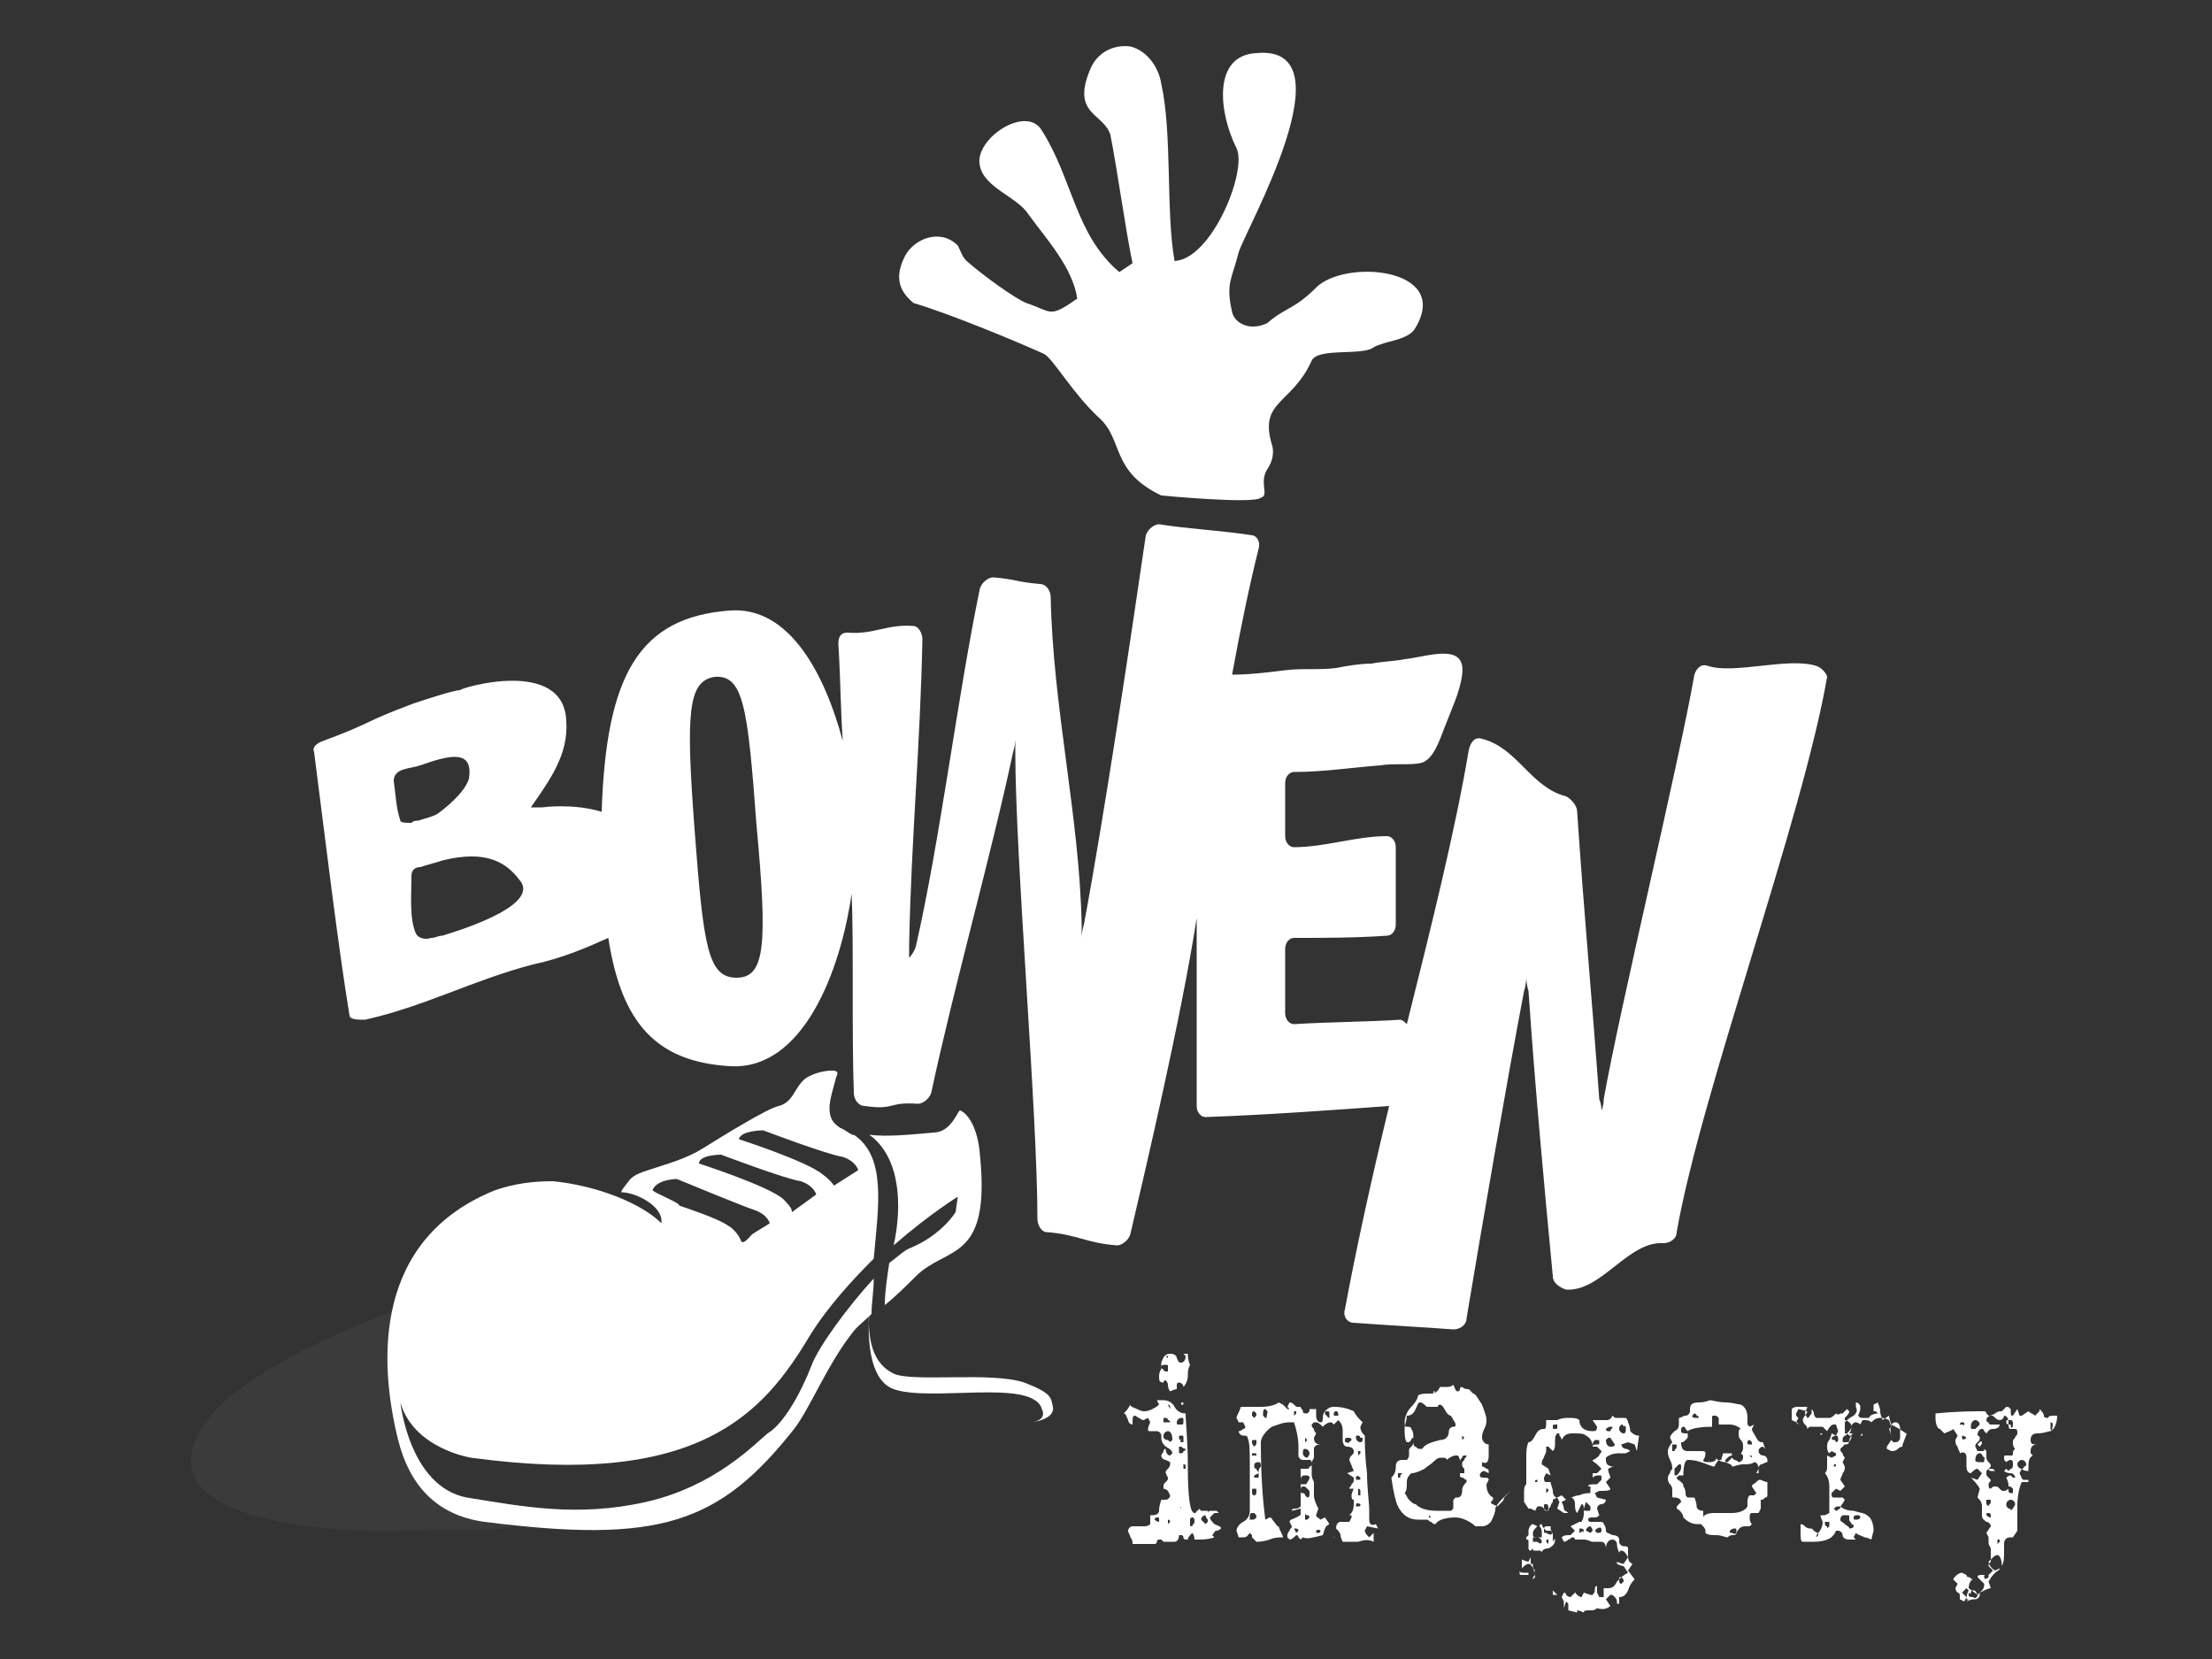
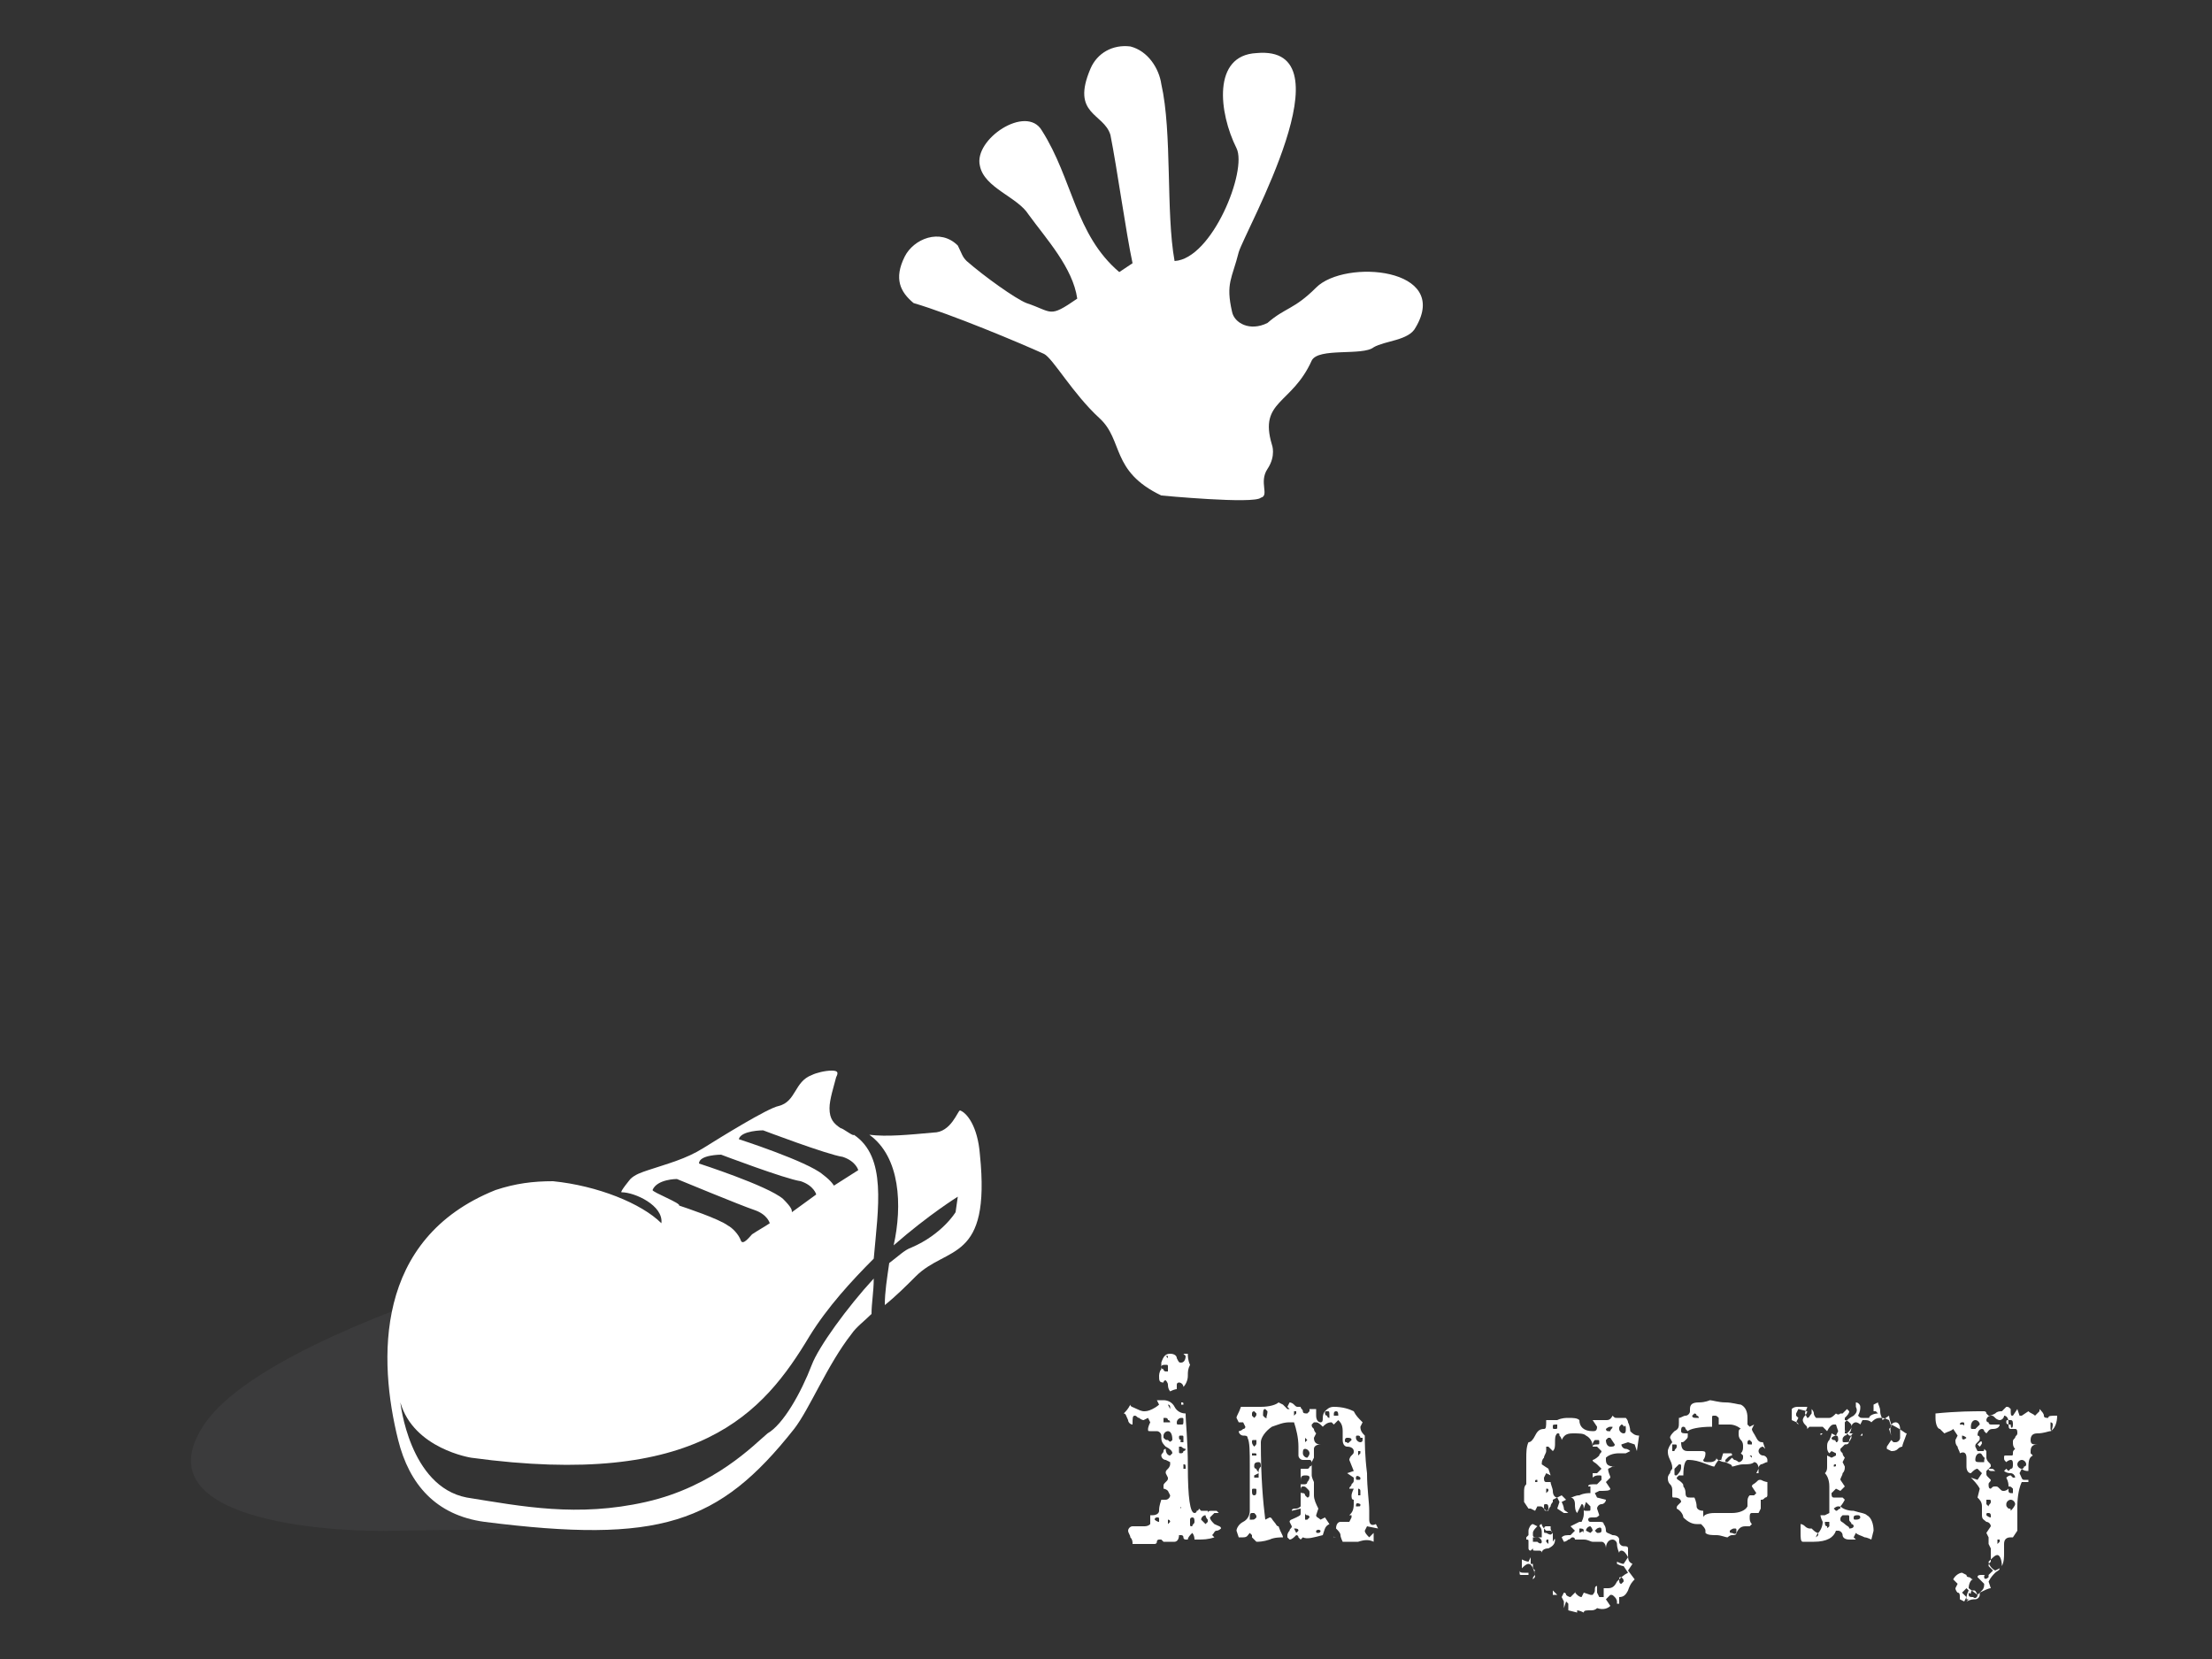
<svg xmlns="http://www.w3.org/2000/svg" version="1.1" id="Layer_1" x="0px" y="0px" viewBox="0 0 100 75" enable-background="new 0 0 100 75" xml:space="preserve">
  <rect x="0" y="0" width="100" height="75" fill="#333333" stroke="none" />
  <path opacity="0.2" fill="#5C5D60" d="M17.9,63.9c-0.2-2.4,15.2-6.7,14.2-8.2c-0.6-0.9-19.4,3.8-22.8,8.6c-3.1,4.4,5.4,5,8.7,4.9  c4.7-0.1,6,0.1,4.4-0.6C22.4,68.5,18.3,68.5,17.9,63.9z" />
-   <path fill="#FFFFFF" d="M82.1,30.1c-1.3-0.4-3.7,0.4-4.9,0c-0.3-0.1-0.5,0.1-0.6,0.4c-0.7,4-3.4,15.2-4.1,19.2  c0,0.3-0.1,0.5-0.1,0.5c0,0,0-0.3-0.1-0.5c-0.3-4.2-0.7-8.5-1-13c0-0.3-0.3-0.6-0.5-0.7c-1.6-0.4-2.2-2.2-3.8-2.6  c-0.3-0.1-0.5,0.1-0.6,0.5c-0.6,3.6-1.7,8-2.8,12.4c-0.1-0.1-0.2-0.2-0.3-0.2c-1.6,0.1-3.2,0.1-4.8,0.2c-0.2,0-0.4-0.2-0.4-0.5v-2.9  c0-0.3,0.2-0.5,0.4-0.5c1.4,0,2.8,0,4.2-0.1c0.2,0,0.4-0.2,0.4-0.5v-3.5c0-0.3-0.2-0.5-0.4-0.5c-1.4,0-2.8,0.5-4.2,0.5  c-0.2,0-0.4-0.2-0.4-0.5v-2.4c0-0.3,0.2-0.5,0.4-0.5c1.3,0,2.6-0.2,3.9-0.3c0.6-0.1,1.3,0,1.8-0.1c0.6-0.1,0.9-1.1,1.1-1.6  c0.3-0.8,0.7-1.6,0.8-2.4c0.2-1.5-1.6-0.8-2.6-0.7c-0.5,0.1-1,0.1-1.5,0.2c-0.5,0-1.1,0.1-1.6,0.2c-0.8,0.1-1.5,0-2.3,0.1  c-0.8,0.1-1.6,0.2-2.4,0.2c0.4-2.2,0.8-4.1,1.2-5.7c0.1-0.3-0.1-0.6-0.3-0.6c-1.2-0.2-3-0.3-4.2-0.5c-0.2,0-0.5,0.2-0.6,0.5  C51.1,29,49.9,37,49,41.8c-0.1,0.3-0.1,0.6-0.1,0.6c0,0,0-0.3,0-0.6c-0.1-4.9-1.3-9.8-1.4-14.8c0-0.3-0.2-0.6-0.5-0.6  c-1.1-0.1-1-0.2-2.1-0.3c-0.2,0-0.5,0.2-0.6,0.5c-1,4.8-1.8,11.4-2.9,16.2c-0.1,0.3-0.3,0.5-0.3,0.5c0,0,0-0.3,0-0.6  c0.1-4.9,0.5-8.9,0.6-13.8c0-0.3-0.2-0.6-0.4-0.6c-1.2-0.1-1.8,0.4-3,0.3c-0.3,0-0.4,0.2-0.4,0.5c0.1,1.6,0.1,3,0.2,4.4  c-0.8-3-2.4-6.1-5.1-5.9c-4.1,0.3-5.6,2.9-5.8,9.1c-1.3-0.4-2.7-0.2-2.7-0.2c-0.3,0-0.5,0-0.5,0c0.9-1.3,1.7-2.4,1.6-3.9  c-0.1-2.9-4.8-1.5-4.8-1.4c-0.3,0-1.8,0.5-2.1,0.6c-2.4,0.9-1.7,0.8-4.1,1.7c-0.3,0.1-0.5,0.3-0.4,0.5c0.5,3.9,1.1,8.9,1.6,11.9  c0,0.2,0.4,0.2,0.7,0.2c2.7-0.6,4.9-1.8,7.6-2.5c1.4-0.3,2.5-0.8,3.4-1.2c0.6,3.9,2.2,5.6,5.5,5.8c3.3,0.2,5-4.3,5.5-7.8  c0.1,2.1,0,6.3,0.1,9c0,0.3,0.2,0.6,0.5,0.6c1.4,0.2,1-0.2,2.4-0.1c0.2,0,0.5-0.2,0.6-0.5c1-4.7,2.7-10.7,3.7-15.4  c0.1-0.3,0.1-0.6,0.1-0.6c0,0,0,0.3,0,0.6c0,4.8,1,16.3,1,21.1c0,0.3,0.2,0.6,0.4,0.6c1.4,0.1,1.8,0.5,3.2,0.6  c0.2,0,0.5-0.2,0.6-0.5c0.7-3,2.3-9.8,3-14.3v8.5c0,0.3,0.2,0.5,0.4,0.5c2.8-0.1,5.5-0.3,8.3-0.5c-0.8,3.3-1.5,6.5-2,9.2  c-0.1,0.3,0.1,0.6,0.4,0.6c1.3,0.1,3.2,0.2,4.5,0.3c0.3,0,0.6-0.2,0.6-0.5c0.7-4.2,1.8-10.6,2.6-14.8c0.1-0.3,0.1-0.6,0.1-0.6  c0,0,0,0.3,0.1,0.6c0.3,4.4,0.7,8.7,1.1,12.9c0,0.3,0.3,0.5,0.6,0.6c1.6,0.1,2.8-2.2,4.4-2.1c0.3,0,0.6-0.2,0.6-0.5  c1.1-6.3,5.7-18.7,6.8-25.1C82.6,30.5,82.4,30.2,82.1,30.1z M18.1,37.1c-0.2-0.6-0.2-1.1-0.3-1.8c0-0.2,0.1-0.4,0.4-0.5  c0.3-0.1,0.5-0.1,0.8-0.2c1.4-0.5,2.4-0.7,2.2,0.6c-0.2,0.7-1.3,1.5-1.3,1.5c-0.2,0.2-0.7,0.3-1,0.4c-0.1,0-0.2,0-0.3,0.1  C18.4,37.2,18.1,37.2,18.1,37.1z M20,42.3c-0.2,0-0.3,0.1-0.5,0.1c-0.3,0.1-0.6,0-0.7-0.2c-0.3-0.7-0.2-1.7-0.2-2.6  c0-0.2,0.1-0.4,0.4-0.4c0.3-0.1,0.7-0.2,1-0.3c2-0.5,2.9,0.1,3.5,0.9C24.5,41,20.3,42.2,20,42.3z M33.3,44.2c-1.3,0-1.5-1.4-1.9-6.7  c-0.4-5.3-0.3-6.7,0.9-6.9c1.3-0.1,1.5,1.3,1.9,6.7C34.7,42.7,34.6,44.2,33.3,44.2z" />
  <g>
    <path fill="#FFFFFF" d="M55.2,69.1c0,0-0.1,0.1-0.2,0.1c-0.1,0-0.1,0.1-0.2,0.2l0.1,0.1c-0.3,0.1-0.5,0.1-0.8,0.1H54   c0-0.2-0.1-0.3-0.1-0.3c-0.1,0.1-0.2,0.2-0.2,0.3l-0.1,0c0,0-0.1,0-0.1-0.1c0-0.1-0.1-0.1-0.1-0.1l-0.1,0c0,0.2-0.1,0.3-0.2,0.3   c0,0-0.1,0-0.2,0c-0.1,0-0.2,0-0.3,0l-0.1-0.1l-0.1,0c0,0-0.1,0-0.1,0.1c0,0.1-0.1,0.1-0.1,0.1l-1,0l0,0c0-0.1,0-0.2-0.1-0.3   c0-0.1-0.1-0.2-0.1-0.3c0-0.1,0.1-0.2,0.2-0.2c0.1,0,0.1,0,0.3,0c0.1,0,0.2,0,0.2,0c0.1,0,0.2,0,0.3-0.1v-0.4l0.1,0   c0.2,0,0.3-0.1,0.3-0.2c0-0.1,0-0.2,0.1-0.5l0.2,0c0.1,0,0.2-0.1,0.2-0.2l-0.1-0.2l0,0c-0.1-0.1-0.2-0.1-0.2-0.1l0-0.1   c0-0.1,0-0.1,0.1-0.2c0.1-0.1,0.1-0.1,0.1-0.2l-0.1-0.2c0-0.1,0-0.1,0.1-0.2c0.1-0.1,0.1-0.2,0.1-0.2l0-0.1L52.7,66   c-0.1,0-0.2-0.1-0.2-0.2c0-0.1,0.1-0.1,0.1-0.2c0-0.1,0.1-0.1,0.1-0.1c0,0.2,0.1,0.3,0.2,0.3l0.1-0.1c0-0.1-0.1-0.2-0.3-0.3   c-0.1-0.1-0.2-0.2-0.2-0.4c0,0,0-0.1,0-0.1c0-0.1-0.1-0.2-0.2-0.2c0.1,0,0,0-0.3,0c-0.1,0-0.1,0-0.1-0.1c0,0,0-0.1,0.1-0.3   l-0.1-0.2l-0.2,0.1c0,0-0.1,0-0.2-0.1c-0.1,0-0.1-0.1-0.2-0.1c-0.1,0-0.1,0.1-0.1,0.4c-0.1,0-0.2-0.1-0.2-0.2   c-0.1-0.2-0.1-0.3-0.2-0.3c0.1-0.1,0.2-0.2,0.3-0.4c0,0.1,0.1,0.1,0.3,0.2c0.2,0.1,0.3,0.1,0.3,0.1c0.1,0,0.2,0,0.4-0.1   c0.2-0.1,0.3-0.2,0.3-0.2l-0.1-0.2l0.3,0c0.2,0,0.4,0.1,0.5,0.3c0.1,0.2,0.3,0.3,0.5,0.3c0,0.4,0.1,1.2,0.1,2.4   c0,1.4,0.1,2.1,0.3,2.1c0,0,0.1,0,0.1-0.1c0.1,0,0.1-0.1,0.1-0.1l0.1,0.1l0.3,0l0,0.1c0-0.1,0.1-0.1,0.2-0.1c0.1,0,0.1,0,0.2,0   l0.1,0.1l-0.2,0l-0.2,0.2c0,0.1,0.1,0.2,0.2,0.3C55.1,69,55.2,69,55.2,69.1z M52.4,68.8v-0.1c0-0.1,0-0.1-0.1-0.1   c0,0-0.1,0-0.1,0.1C52.2,68.7,52.3,68.8,52.4,68.8C52.4,68.8,52.4,68.8,52.4,68.8z M53.7,62.2c0,0.2-0.1,0.4-0.2,0.5   c0-0.1-0.1-0.2-0.2-0.2c0,0-0.1,0-0.1,0.1l0,0.2c0,0-0.1,0-0.3,0.1c0,0-0.1-0.1-0.1-0.3c0-0.1-0.1-0.2-0.1-0.2c0,0-0.1,0-0.1,0.1   c-0.2,0-0.2-0.1-0.2-0.3c0,0,0-0.2,0.1-0.3c0-0.1,0-0.2,0-0.3c0.1-0.3,0.2-0.4,0.4-0.4c0.2,0,0.3,0.1,0.3,0.2   c0.1,0.2,0.1,0.2,0.2,0.2c0.1,0,0.2-0.1,0.2-0.3c0,0-0.1-0.1-0.1-0.1v0h0.2c0,0.1,0,0.3,0.1,0.5C53.7,61.9,53.7,62,53.7,62.2z    M52.8,61.8c0-0.1,0-0.1-0.1-0.1c-0.1,0-0.2,0-0.2,0.1c0,0,0,0,0,0c0,0,0,0.1,0.1,0.1c0,0.1,0.1,0.1,0.1,0.1c0,0,0,0,0.1,0   C52.8,62,52.8,61.9,52.8,61.8z M52.5,69L52.5,69l0,0.1L52.5,69z M53,65.1L53,65.1c0-0.3-0.1-0.4-0.2-0.4c-0.1,0-0.2,0.1-0.2,0.2   v0.1c0.1,0.1,0.1,0.1,0.2,0.1C52.9,65.2,52.9,65.2,53,65.1z M52.9,64.3c0,0,0-0.1-0.1-0.1c0-0.1-0.1-0.1-0.1-0.1c0,0,0,0-0.1,0v0.2   H52.9z M52.8,61.4v-0.1h-0.1L52.8,61.4L52.8,61.4z M52.9,63.7v-0.1c0,0,0-0.1-0.1-0.1c0,0,0,0,0,0c0,0,0,0,0,0L52.9,63.7   C52.9,63.7,52.9,63.7,52.9,63.7z M52.9,68.8L52.9,68.8c0-0.1-0.1-0.1-0.1-0.1h0v0.2L52.9,68.8C52.9,68.8,52.9,68.8,52.9,68.8z    M53.5,64.2c0-0.1,0-0.1-0.1-0.1c-0.1,0-0.2,0.1-0.2,0.2c0,0.1,0,0.1,0.1,0.1h0.1C53.5,64.4,53.5,64.4,53.5,64.2z M53.5,65.2V65   c0-0.1,0-0.1-0.1-0.1c-0.1,0-0.1,0-0.1,0.1c0,0,0,0.1,0.1,0.1C53.3,65.2,53.4,65.2,53.5,65.2C53.4,65.2,53.4,65.2,53.5,65.2z    M53.6,65.5L53.6,65.5L53.6,65.5L53.6,65.5L53.6,65.5L53.6,65.5c-0.1,0-0.2-0.1-0.2-0.1c0,0,0,0-0.1,0l0,0.2c0,0.1,0,0.1,0.1,0.1   c0,0,0.1,0,0.1-0.1C53.5,65.6,53.6,65.6,53.6,65.5z M53.4,68.2L53.4,68.2C53.4,68.1,53.3,68.1,53.4,68.2   C53.3,68.2,53.3,68.2,53.4,68.2L53.4,68.2z M53.6,66.4L53.6,66.4c0-0.2,0-0.2-0.1-0.2h0l0,0.2C53.4,66.4,53.4,66.4,53.6,66.4   L53.6,66.4C53.5,66.4,53.5,66.4,53.6,66.4C53.6,66.4,53.6,66.4,53.6,66.4z M53.5,63.5C53.5,63.5,53.5,63.5,53.5,63.5   c-0.1,0-0.1,0-0.1,0v-0.1c0,0,0,0,0,0C53.5,63.4,53.5,63.4,53.5,63.5z M53.6,61.8C53.6,61.8,53.5,61.8,53.6,61.8L53.6,61.8   L53.6,61.8C53.5,61.8,53.6,61.8,53.6,61.8z M54,68.8c0-0.1,0-0.2-0.1-0.2c0,0-0.1,0-0.1,0.1c0,0,0,0,0,0.1c0,0,0,0.1,0,0.1   c0,0.1,0,0.1,0.1,0.1C53.9,68.9,54,68.9,54,68.8z M54.6,68.7C54.6,68.6,54.6,68.6,54.6,68.7c-0.1-0.1-0.1-0.2-0.1-0.2   c-0.1,0-0.2,0.1-0.2,0.2l0.2,0.2l0.1-0.1C54.6,68.8,54.6,68.8,54.6,68.7C54.6,68.7,54.6,68.7,54.6,68.7z" />
    <path fill="#FFFFFF" d="M62.1,69.7c-0.2-0.1-0.4-0.1-0.7,0c-0.3,0-0.5,0-0.7,0c0,0-0.1-0.2-0.1-0.3c0-0.1-0.1-0.2-0.2-0.3   c0-0.2,0.1-0.3,0.2-0.3c0,0,0.1,0,0.2,0c0.1,0,0.1,0,0.2,0l0.1-0.2l0-0.1H61c0.1-0.1,0.2-0.2,0.2-0.5l0-0.2c-0.1,0-0.1-0.1-0.1-0.2   c0,0,0-0.1,0.1-0.3l-0.2,0c0-0.1,0.1-0.1,0.1-0.2c0.1-0.1,0.1-0.1,0.1-0.2l0-0.1l-0.3-0.2l0,0l0.3-0.1l0,0L61,66c0,0,0-0.1,0.1-0.2   c0.1-0.1,0.1-0.1,0.1-0.2c0-0.1-0.1-0.2-0.3-0.2c-0.1,0-0.2-0.1-0.2-0.3c0,0.2,0,0,0-0.4c0-0.3-0.1-0.4-0.2-0.5l-0.2,0.2l-0.1-0.1   c-0.2,0-0.3,0.1-0.4,0.2c-0.1-0.1-0.2-0.2-0.3-0.2l-0.1,0l-0.1,0.1c0,0.1,0,0.1,0.1,0.2c0,0.1,0.1,0.2,0.1,0.2l-0.1,0.2   c0,0.2,0.1,0.3,0.3,0.3c-0.2,0-0.3,0.1-0.3,0.2c0,0,0,0.1,0,0.2c0,0.1,0,0.2,0,0.2l-0.1,0.2c0,0.1,0,0.2,0,0.3l0,0.3   c0,0,0,0.1,0.1,0.3c0,0,0,0.1,0,0.3c0,0.2,0,0.3,0,0.3c0,0.2,0.1,0.4,0.2,0.6l-0.1,0.3c0,0.1,0.1,0.1,0.2,0.2l0.2-0.1l0.2,0.3   c-0.2,0.1-0.2,0.2-0.3,0.5c-0.4,0.1-0.7,0.2-0.9,0.1l-0.1,0.1c0,0-0.1-0.1-0.1-0.1c0-0.1-0.1-0.1-0.1-0.1c-0.1,0.1-0.2,0.2-0.3,0.2   l-0.1-0.1v-0.1c0,0,0-0.1,0.1-0.2c0-0.1,0.1-0.1,0.1-0.2l-0.1-0.2c0-0.1,0.1-0.1,0.3-0.2c0.2-0.1,0.2-0.1,0.2-0.2l0-0.2l-0.4,0.1   c0-0.1,0.1-0.1,0.2-0.1c0.1,0,0.2-0.1,0.2-0.1l0-1.7c0,0,0.1,0,0.3,0c0,0,0.1,0,0.1-0.1c0.1,0,0.1-0.1,0.1-0.1c0-0.1,0-0.2-0.1-0.2   c0,0-0.1,0-0.3,0c-0.1,0-0.2-0.1-0.2-0.2c0,0.1,0,0,0-0.4c0-0.4-0.1-0.8-0.2-1.1h-0.2c-0.3,0-0.5,0.1-0.8,0.2   C57.2,64.7,57,65,57,65.2c0,1.6,0.1,2.7,0.2,3.5l0.2-0.1c0.1,0,0.1,0.1,0.2,0.2c0.1,0.1,0.1,0.2,0.2,0.2c0.1,0.3,0.2,0.4,0.2,0.5   l0,0.2l0-0.2c-0.1,0-0.4,0-0.6,0.1c-0.3,0.1-0.5,0.1-0.6,0.1l-0.2-0.2l0-0.1l-0.1-0.1c-0.1,0.1-0.1,0.2-0.3,0.2l-0.2,0l-0.1-0.3   c0-0.1,0.1-0.3,0.3-0.4c0.2-0.1,0.3-0.3,0.3-0.5c0-0.6,0-1.2,0-2c0-0.7,0-1.1-0.1-1.3c0-0.1-0.1-0.1-0.2-0.1   c-0.1,0-0.2-0.1-0.2-0.2c0,0,0.1,0,0.2-0.1c0.1,0,0.1-0.1,0.1-0.1l-0.1-0.2l-0.2,0l-0.1-0.2c0-0.1,0.1-0.2,0.2-0.5   c0.3,0,0.6,0,0.9,0c0.4,0,0.7-0.1,0.8-0.2l0.2,0.1l0,0l0.2,0.2l0.1,0l-0.1-0.1l0.1-0.2c0,0,0.1,0,0.2,0.1c0.1,0.1,0.1,0.1,0.2,0.1   c0,0,0.1,0,0.1,0c0,0.1,0.1,0.1,0.1,0.2c0,0.1,0.1,0.1,0.2,0.1l0.1-0.1v-0.1l0.3,0l0,0.3c0,0.2,0.1,0.3,0.2,0.3   c0.1,0,0.1-0.1,0.1-0.2c0-0.2,0.1-0.3,0.1-0.3c0.1-0.1,0.2-0.2,0.4-0.2c0.4,0,0.7,0.1,0.9,0.2c0.1,0.2,0.2,0.3,0.4,0.5l-0.1,0.2   c0,0.2,0.1,0.3,0.2,0.4c0,0.3,0,0.9,0.1,1.7c0,0.7,0.1,1.3,0.1,1.7c0,0.1,0,0.1,0,0.2c0,0.2,0,0.2,0,0.2c0,0.2,0.1,0.3,0.3,0.2   l0.1,0.2L61.8,69l-0.1,0.2c0,0.1,0.1,0.2,0.2,0.3l0.2-0.2L62.1,69.7z M56.8,65.2c0,0,0-0.1,0-0.1c0,0-0.1,0-0.1,0   c-0.1,0-0.1,0-0.1,0.1c0,0.1,0.1,0.2,0.1,0.2C56.8,65.3,56.8,65.3,56.8,65.2z M56.8,68.6c0-0.1,0-0.1-0.1-0.2c0,0-0.1,0-0.1,0   c-0.1,0-0.1,0.1-0.1,0.2c0,0,0,0.1,0,0.1l0.1,0C56.7,68.7,56.7,68.7,56.8,68.6C56.8,68.7,56.8,68.6,56.8,68.6z M57,66.3   c0-0.1,0-0.2-0.1-0.2c-0.2,0-0.2,0.1-0.2,0.2c0,0,0,0.1,0.1,0.1c0,0.1,0.1,0.1,0.1,0.2l-0.2,0.1c0,0.1,0,0.1,0,0.1   c0.1,0,0.1,0,0.2,0c0,0,0-0.1,0-0.3C56.9,66.5,56.9,66.4,57,66.3z M56.8,67.4c0-0.1,0-0.1-0.1-0.1c-0.1,0-0.1,0-0.1,0.1   c0,0.1,0,0.2,0.1,0.2C56.8,67.6,56.8,67.5,56.8,67.4z M56.8,63.9c-0.1-0.1-0.1-0.1-0.1-0.1c0,0-0.1,0-0.1,0.1c0,0,0,0.1,0,0.1   c0,0,0.1,0.1,0.1,0.1C56.8,64,56.8,64,56.8,63.9z M56.8,65.8L56.8,65.8c0-0.1,0-0.1-0.1-0.1c0,0-0.1,0-0.1,0v0.1H56.8z M57.3,63.8   c-0.1-0.1-0.1-0.1-0.1-0.1c-0.1,0-0.1,0.1-0.1,0.3c0,0,0,0,0.1,0.1c0,0,0,0,0.1,0C57.2,64.1,57.3,64,57.3,63.8z M57.6,64L57.6,64   L57.6,64L57.6,64L57.6,64z M58.7,69.2c0-0.1-0.1-0.1-0.2-0.1h0l0.1,0.2h0C58.6,69.3,58.6,69.3,58.7,69.2z M58.6,63.9   C58.6,63.9,58.6,63.9,58.6,63.9C58.6,63.9,58.6,63.9,58.6,63.9c0-0.1,0-0.1,0-0.1c0,0,0,0-0.1,0V64L58.6,63.9   C58.6,64,58.6,64,58.6,63.9z M59.2,67.5c0-0.1,0-0.1-0.1-0.2c-0.1-0.1-0.1-0.1-0.2-0.1c-0.1,0-0.1,0.1-0.1,0.2c0,0.1,0,0.1,0.1,0.1   c0,0,0.1,0,0.1,0.1c0,0,0.1,0.1,0.1,0.1C59.2,67.7,59.2,67.6,59.2,67.5z M59.2,66.8c0-0.1-0.1-0.1-0.2-0.1c-0.2,0-0.2,0.1-0.2,0.3   c0,0,0,0.1,0,0.1H59c0,0,0.1,0,0.1-0.1C59.2,66.9,59.2,66.8,59.2,66.8z M59.2,65.7c0-0.1-0.1-0.2-0.2-0.2c-0.1,0-0.1,0.1-0.1,0.2   c0,0.1,0.1,0.2,0.2,0.2C59.1,65.9,59.2,65.8,59.2,65.7z M59.1,65.1C59.1,65,59.1,65,59.1,65.1C59,65,59,65,59,65c0,0,0,0,0,0   c0,0,0,0,0,0l0,0.2H59c0,0,0,0,0.1-0.1C59.1,65.1,59.1,65.1,59.1,65.1z M59.2,68.6c0,0,0-0.1-0.1-0.1c-0.1,0-0.1-0.1-0.1-0.1h0v0.3   h0.1C59.1,68.7,59.1,68.7,59.2,68.6C59.2,68.7,59.2,68.7,59.2,68.6z M59.7,69.2C59.7,69.1,59.7,69.1,59.7,69.2   c-0.1-0.1-0.2,0-0.2,0c0,0.1,0,0.1,0.1,0.1C59.7,69.3,59.7,69.2,59.7,69.2z M60.1,64c0-0.2,0-0.2-0.1-0.2c-0.1,0-0.1,0-0.1,0.1   c0,0,0,0.1,0.1,0.1c0,0.1,0.1,0.1,0.1,0.1C60.1,64.1,60.1,64.1,60.1,64z M60.4,69.5C60.4,69.5,60.4,69.5,60.4,69.5l-0.1,0v-0.1   C60.3,69.5,60.3,69.5,60.4,69.5z M60.5,64c0-0.1,0-0.2-0.1-0.2c-0.1,0-0.1,0.1-0.1,0.1c0,0,0,0.1,0,0.1c0,0,0,0,0,0   C60.4,64,60.4,64,60.5,64C60.4,64,60.5,64,60.5,64C60.5,64,60.5,64,60.5,64z M61.1,65.1c0-0.1-0.1-0.1-0.2-0.1   c-0.1,0-0.1,0.1-0.1,0.1c0,0.1,0,0.1,0.1,0.1C60.9,65.3,61,65.2,61.1,65.1C61,65.2,61,65.2,61.1,65.1   C61.1,65.2,61.1,65.2,61.1,65.1z M61.5,68C61.5,67.9,61.5,67.9,61.5,68c-0.2-0.1-0.2,0-0.2,0.1c0,0,0,0,0,0c0,0,0,0,0,0h0.1   C61.5,68.1,61.5,68.1,61.5,68z M61.5,65c0,0,0-0.1-0.1-0.1c-0.1,0-0.1,0-0.1,0.1c0,0.1,0.1,0.2,0.2,0.2c0,0,0.1,0,0.1-0.1V65z    M61.5,67.4C61.5,67.4,61.5,67.4,61.5,67.4C61.5,67.4,61.5,67.3,61.5,67.4c0-0.1-0.1-0.1-0.1-0.1c0,0,0,0,0,0c0,0,0,0,0,0v0.3   c0,0,0.1,0,0.1,0C61.5,67.6,61.5,67.5,61.5,67.4z M61.5,66.8C61.5,66.7,61.5,66.7,61.5,66.8c-0.1-0.1-0.2-0.1-0.2,0v0   c0,0.1,0,0.1,0.1,0.1C61.5,66.9,61.5,66.9,61.5,66.8z M61.5,65.7C61.5,65.7,61.5,65.7,61.5,65.7c0-0.1,0-0.1,0-0.1h-0.1v0.2   L61.5,65.7C61.5,65.7,61.5,65.7,61.5,65.7z" />
-     <path fill="#FFFFFF" d="M67.6,68.2c0,0.2-0.1,0.4-0.2,0.6c-0.2,0.2-0.3,0.2-0.5,0.2c0,0-0.1,0-0.2,0c-0.2-0.2-0.6-0.4-0.9-0.4   c-0.4,0-0.8,0.1-0.9,0.3c-0.1,0-0.1,0-0.2-0.1c-0.1,0-0.1-0.1-0.2-0.1c0,0-0.1,0-0.2,0c-0.1,0-0.2,0-0.2,0c-0.4,0-0.7-0.2-0.9-0.6   c-0.1-0.2-0.2-0.6-0.3-1.3c0.1-0.1,0.2-0.2,0.2-0.5c0-0.2,0.1-0.3,0.3-0.3c0,0,0.1,0,0.2,0c0.1-0.1,0.1-0.2,0.1-0.2c0,0,0,0,0-0.1   c0,0,0-0.1,0-0.1c0-0.1,0-0.1,0.1-0.2c0.1-0.1,0.1-0.2,0.1-0.2c0-0.3,0-0.5-0.1-0.6c0-0.1-0.1-0.1-0.2-0.1c-0.1,0-0.1-0.1-0.1-0.2   c0-0.2,0.1-0.5,0.3-0.7c0.2-0.2,0.3-0.4,0.3-0.5c0.1-0.1,0.3-0.1,0.6-0.1c0.2,0,0.3-0.1,0.4-0.3c0.1,0,0.1,0,0.3,0   c0.1,0,0.2,0,0.3-0.1c0.1,0.2,0.1,0.3,0.2,0.3c0,0,0.1,0,0.1-0.1c0-0.1,0.1-0.1,0.1-0.1c0.1,0.1,0.2,0.1,0.3,0.1l0.2,0.2   c0.1,0,0.2,0.2,0.4,0.5c0.1,0.3,0.2,0.5,0.2,0.7c0,0.1,0,0.2-0.1,0.4c-0.1,0.2-0.1,0.3-0.1,0.4c0,0.1,0.1,0.3,0.3,0.3   c0-0.1,0,0.1,0,0.5c0,0.3-0.1,0.4-0.3,0.3l0,0.2c0,0,0.1,0,0.2,0.1c0.1,0,0.1,0.1,0.1,0.1l0,0.1l-0.2-0.1c-0.1,0-0.2,0.1-0.2,0.2   c0,0.1,0.1,0.1,0.2,0.1c0.1,0,0.2,0,0.2,0.1l-0.1,0.2c0,0.3,0.1,0.5,0.3,0.6l0,0.1l-0.1,0.1l0,0c0,0.1,0.1,0.1,0.3,0.2   c0.1-0.1,0.1-0.1,0.2-0.2c0.1-0.1,0.1-0.2,0.1-0.2l0,0l0.3-0.3C67.6,68,67.6,68.2,67.6,68.2z M63.4,66.6h-0.2l0,0.2h0.1   C63.3,66.7,63.3,66.7,63.4,66.6C63.3,66.6,63.3,66.6,63.4,66.6z M66.1,66.8c-0.1,0-0.1-0.1-0.1-0.1c0-0.1,0-0.1,0-0.1h0.1l0.1,0   v-0.2c-0.1-0.1-0.1-0.1-0.1-0.2c0-0.1,0-0.1,0.1-0.2c0-0.1,0.1-0.1,0.1-0.2l-0.1,0c0,0-0.1,0-0.1,0.1c-0.1,0.1-0.1,0.1-0.1,0.2   c0-0.1,0-0.2-0.1-0.3l-0.1,0c-0.1,0-0.3,0.1-0.4,0.2c0-0.1-0.1-0.1-0.2-0.1c-0.1,0-0.2,0-0.3,0.1c-0.2,0.2-0.4,0.3-0.5,0.4   c-0.2,0.1-0.4,0.2-0.6,0.2c-0.1,0.1-0.2,0.2-0.2,0.4c0,0.2,0,0.4-0.1,0.5c0.1,0.1,0.1,0.2,0.2,0.3c0.1,0.1,0.2,0.2,0.3,0.2   c0.2,0.2,0.5,0.3,1,0.3c0,0,0.2,0,0.6,0c0,0,0.1-0.1,0.1-0.1c0,0,0-0.1,0-0.2c0-0.1,0-0.1,0-0.1c0-0.1,0-0.1,0.1-0.2   c0,0,0.1,0,0.1,0c0.1,0,0.2-0.1,0.2-0.3c0-0.2,0.1-0.3,0.2-0.4l0-0.1C66.2,66.9,66.2,66.8,66.1,66.8z M65.8,64.4c0,0,0-0.1-0.1-0.2   c0-0.1-0.1-0.1-0.1-0.2c-0.1,0-0.2-0.1-0.3-0.3c-0.1-0.2-0.2-0.2-0.2-0.2c0,0-0.1,0-0.1,0.1l-0.5,0c-0.1-0.1-0.2-0.2-0.3-0.2   c-0.1,0-0.1,0.1-0.2,0.3c-0.1,0.2-0.2,0.3-0.4,0.3c0,0.2-0.1,0.4-0.1,0.6c0,0.2,0,0.5,0.1,0.6c0,0,0,0,0.1,0c0,0,0,0,0.1-0.1   c0-0.1,0.1-0.1,0.1-0.1l0,0.1l0,0.1c0,0.1,0,0.2,0.1,0.2c0.1,0.1,0.1,0.1,0.2,0.1l0.1,0c0.1-0.2,0.4-0.3,0.8-0.4   c0.3,0,0.4-0.2,0.4-0.4c0-0.1,0.1-0.2,0.2-0.2C65.8,64.5,65.8,64.5,65.8,64.4z M64.7,68.6c0,0-0.1-0.1-0.1-0.1h0v0.1c0,0,0,0,0,0   C64.6,68.6,64.6,68.6,64.7,68.6C64.6,68.6,64.6,68.6,64.7,68.6C64.7,68.6,64.7,68.6,64.7,68.6z M64.9,62.9   C64.9,62.9,64.9,62.9,64.9,62.9L64.9,62.9c-0.1,0-0.1,0-0.1,0c0,0,0,0,0,0V63L64.9,62.9C64.9,62.9,64.9,62.9,64.9,62.9z M66.2,65   C66.2,64.9,66.2,64.9,66.2,65c-0.1-0.1-0.1-0.1-0.1-0.1c0,0,0,0,0,0c0,0,0,0,0,0v0.2L66.2,65C66.2,65,66.2,65,66.2,65z" />
    <path fill="#FFFFFF" d="M69.4,71.2c0,0.1,0,0.1-0.1,0.2C69.3,71.3,69.3,71.3,69.4,71.2c-0.1-0.4-0.2-0.5-0.3-0.5   c-0.1,0-0.2,0.1-0.3,0.2c0-0.1,0-0.1,0-0.2c0,0,0-0.1,0-0.1c0,0,0-0.1,0-0.1c0.2,0.1,0.3,0.1,0.3,0.1l0.1-0.2l0,0.3h0.1   c0,0,0,0.1,0,0.1c0,0.1,0,0.1,0.1,0.2C69.3,71.1,69.4,71.1,69.4,71.2z M69.1,71.2c0,0-0.1,0-0.1,0c0,0-0.1,0-0.1,0c0,0-0.1,0-0.1,0   c-0.1,0-0.1,0-0.1-0.1c0,0,0-0.1,0-0.1c0,0.1,0.1,0.1,0.2,0.1c0.1,0,0.1,0,0.2,0V71.2z M70.3,69.6c0,0.2-0.1,0.3-0.3,0.4   c-0.2,0-0.3,0.1-0.3,0.2c0-0.1-0.1-0.1-0.1-0.1c0,0-0.1,0-0.1,0c0,0-0.1,0-0.1,0c-0.1,0-0.1,0-0.1-0.1l-0.1,0.1   c-0.1,0-0.1-0.1-0.1-0.1c0,0,0-0.1,0-0.2c0-0.1,0-0.1,0-0.1c0-0.1,0-0.1-0.1-0.1v-0.1l0.1-0.1c0-0.1,0-0.2,0-0.2   c0-0.1,0.1-0.3,0.2-0.3l0.2,0.1c-0.1,0.1-0.2,0.2-0.2,0.3v0.1c0,0.1,0.1,0.1,0.2,0.1c0,0,0.1,0,0.2,0c0-0.1,0-0.1,0-0.2   c0-0.1,0-0.2-0.1-0.3c0-0.1,0.1-0.1,0.1-0.1c0,0.1,0.1,0.2,0.2,0.3c0,0,0.1,0,0.1,0c0.1,0,0.1,0,0.1,0l0.1,0.1l0,0.1   c0,0.1,0,0.1,0,0.3C70.3,69.5,70.3,69.6,70.3,69.6z M74.1,64.9c-0.2,0-0.3-0.1-0.4-0.2c0,0,0-0.2-0.1-0.4c0-0.1-0.1-0.2-0.1-0.2   c0,0-0.1,0-0.2,0c-0.1,0-0.1,0-0.2,0c-0.1,0-0.1,0-0.2-0.1c-0.1,0.2-0.2,0.2-0.3,0.2c0,0-0.1,0-0.3,0c-0.1,0-0.2,0-0.3,0l0.2,0.3   c0,0.2-0.1,0.2-0.2,0.2c-0.4,0-0.6-0.2-0.6-0.5c-0.1-0.1-0.3-0.1-0.5-0.1c-0.1,0-0.3,0-0.5,0.1c-0.2,0-0.4,0-0.5,0   c0,0.3,0,0.4-0.1,0.4c-0.2,0-0.3,0.1-0.4,0.3c-0.1,0.2-0.2,0.3-0.3,0.3h0c-0.1,0.2-0.1,0.5-0.1,0.7c0,0.1,0,0.4,0,0.6   c0,0.3,0,0.5,0,0.6c-0.1,0.1-0.1,0.2-0.1,0.4c0,0.3,0,0.5,0,0.4l0.2,0.3l0.1,0l0.2,0.1l0.1-0.2l0.1,0c0.1,0,0.1,0,0.2,0.1   c0.1,0.1,0.1,0.1,0.2,0.1c0,0,0-0.1,0.1-0.2c0-0.1,0.1-0.2,0.1-0.2l0-0.1l0.2-0.1l0.1,0.2l-0.1,0.3l0.3,0.2l0.2,0   c-0.1-0.1-0.2-0.1-0.2-0.2c0,0,0-0.1-0.1-0.3l0.2-0.1l-0.2-0.2l-0.2,0.1c-0.1,0-0.2-0.1-0.2-0.3c0-0.1-0.1-0.3-0.1-0.4   c-0.1,0-0.2,0-0.2,0c-0.1,0-0.1-0.1-0.1-0.2l0.1-0.2l0.2,0.1l-0.1-0.3l-0.3-0.2c0-0.1,0-0.2,0.1-0.3c0-0.1,0.1-0.2,0.1-0.3l0-0.2   l0.1,0l0.2,0.2c0.1-0.1,0.1-0.2,0.1-0.4c0-0.2,0-0.3,0.1-0.4c0.1,0,0.1,0,0.1,0.1c0.1,0.1,0.1,0.2,0.1,0.2c0.1-0.2,0.2-0.3,0.5-0.3   c0.3,0,0.5,0,0.6,0.1c0.2,0.1,0.3,0.3,0.3,0.5l0.2,0l0.2,0.2c0,0.1-0.1,0.1-0.1,0.2C72.1,66,72,66,72,66c0,0.1,0.1,0.1,0.2,0.2   c0.1,0.1,0.2,0.2,0.2,0.2l-0.2,0.2H72v0.2c0.1-0.1,0.2-0.1,0.3-0.1c0.1,0,0.1,0,0.1,0.1v0.1l-0.2,0.2c-0.3,0-0.4,0-0.4,0.1l0.1,0   l0,0.2l0,0.1c-0.1,0-0.3,0-0.5,0.1c-0.2,0-0.3,0.1-0.4,0.1c0.1,0,0.2,0.1,0.2,0.3c0,0.1,0,0.3,0.1,0.4l0.2-0.4   c0.1,0,0.1,0.1,0.1,0.4c0,0.1,0,0.2-0.1,0.4c0,0-0.1,0-0.1,0c0,0-0.2,0.1-0.4,0.2l0.2,0.2L71,69.4c-0.2,0-0.3,0-0.4,0.1l0.1,0.2   c0,0,0.1,0,0.2-0.1c0.1,0,0.1-0.1,0.2-0.1c0,0,0.1,0,0.1,0.1c0.1,0,0.3,0,0.4,0c0.2,0,0.3,0.1,0.4,0.1c0,0,0.1,0,0.2,0   c0.1,0,0.1,0,0.2,0c0.1,0,0.2,0.1,0.2,0.3c0-0.2,0.1-0.4,0.3-0.4c0.1,0,0.2,0.1,0.2,0.2c0,0.2,0.1,0.4,0.1,0.4   c0-0.1,0.1-0.1,0.1-0.1c0.1,0,0.2,0.1,0.3,0.3l-0.2,0.3c0,0-0.1,0-0.3-0.1l0,0v0.1c0.2,0.1,0.3,0.1,0.3,0.1l0.2,0.3l0,0   c-0.2,0.1-0.3,0.2-0.5,0.4c-0.1,0.2-0.2,0.3-0.4,0.3l-0.2,0l0,0.2l0,0.2l-0.2,0l-0.1-0.2l0-0.3l0,0c-0.1,0-0.1,0.1-0.1,0.2   c0,0.1-0.1,0.2-0.1,0.2l-0.1,0L71.6,72l-0.1,0.2c-0.1,0-0.2-0.1-0.2-0.1c-0.1-0.1-0.1-0.1-0.1-0.2V72L71,72.2c0,0-0.1,0-0.2-0.1   C70.8,72,70.7,72,70.7,72l-0.1,0.2l0.1,0.2c0,0,0,0.1,0,0.3l0.1-0.3l0.1,0.1l0,0.3l0.4,0.1l0-0.1c0,0,0.1,0,0.3,0.1   c0-0.1,0.1-0.1,0.3-0.1c0.1,0,0.2,0,0.3-0.1c0.3,0.1,0.5,0,0.6-0.1l-0.2-0.3l0.2-0.2c0.1,0,0.1,0,0.2,0.1c0.1,0.1,0.1,0.2,0.1,0.2   l0,0.1h0.1l0-0.3c0.2,0,0.3-0.1,0.4-0.3c0.1-0.3,0.2-0.4,0.3-0.5L73.6,71l0.2-0.3c-0.2-0.1-0.2-0.2-0.2-0.5l0-0.2   c0-0.1-0.1-0.1-0.2-0.1c-0.1,0-0.2-0.1-0.2-0.2c0-0.1,0-0.1,0-0.1c0-0.1-0.1-0.2-0.3-0.2c-0.2-0.1-0.3-0.1-0.3-0.2   c0-0.2-0.1-0.3-0.1-0.3c0-0.1-0.1-0.1-0.2-0.1c0,0-0.1,0-0.2,0c-0.1,0-0.2,0-0.2,0c-0.1,0-0.1-0.1-0.1-0.1c0-0.1,0.1-0.1,0.2-0.1   c0.2,0,0.2,0,0.3-0.1l-0.1-0.3c0-0.1,0.1-0.2,0.2-0.2c0.1,0,0.2-0.1,0.2-0.2l-0.4-0.1l-0.1-0.2l0.2-0.1c0.3,0,0.5,0,0.5-0.1   L72.6,67v0l0.2-0.2c0-0.1-0.1-0.2-0.1-0.4l0.2-0.1l0.1,0v0c-0.3,0-0.4-0.1-0.4-0.3v-0.1c0.1-0.1,0.3-0.2,0.6-0.2l0.3,0l0.2-0.1   c0,0-0.1-0.1-0.2-0.1c-0.1,0-0.2-0.1-0.2-0.2l0.3-0.1l0.3,0.1l0.1,0.3L74.1,64.9z M69.7,69.7c0-0.1-0.1-0.2-0.2-0.2c0,0,0,0-0.1,0   c0,0,0,0-0.1,0v0.2l0.2,0C69.6,69.8,69.7,69.8,69.7,69.7z M69.5,67h-0.1v0c0-0.1,0-0.1,0.1-0.1V67z M69.7,68.6L69.7,68.6   C69.7,68.7,69.7,68.7,69.7,68.6L69.7,68.6C69.7,68.6,69.7,68.6,69.7,68.6z M70.2,69.3c0,0-0.1-0.1-0.1-0.2c0-0.1,0-0.1,0-0.1   c0,0,0,0,0,0c0,0-0.1,0-0.1,0c0,0-0.1,0-0.1,0c-0.1,0-0.1,0.1-0.1,0.2c0,0.1,0,0.1,0.1,0.1C70.1,69.4,70.1,69.4,70.2,69.3   L70.2,69.3z M70,68.2c0,0,0,0.1-0.1,0.1c-0.1,0-0.1-0.1-0.1-0.2c0-0.1,0-0.1,0.1-0.1C70,68,70,68.1,70,68.2z M70,69.8v-0.2   c-0.1,0-0.1,0-0.1,0.1c0,0,0,0,0,0L70,69.8z M70,67.4C70,67.5,70,67.5,70,67.4l-0.1,0.1v-0.2h0C70,67.3,70,67.3,70,67.4z    M70.2,72.3L70.2,72.3L70.2,72.3L70.2,72.3L70.2,72.3z M70.4,72.1l-0.2,0l0-0.2L70.4,72.1z M70.4,64.4c0,0,0,0,0,0.1   c0,0.1,0,0.1-0.1,0.1c-0.1,0-0.1,0-0.1-0.1C70.2,64.4,70.2,64.4,70.4,64.4C70.3,64.4,70.4,64.4,70.4,64.4z M71.6,69.2   C71.6,69.3,71.5,69.3,71.6,69.2l-0.2,0.1v-0.2c0,0,0,0,0,0h0C71.5,69.1,71.6,69.1,71.6,69.2z M71.9,68.1v0.1c0,0.1,0,0.1-0.1,0.1   h-0.1c-0.1,0-0.1,0-0.1-0.1l0.1-0.3C71.8,68,71.9,68.1,71.9,68.1z M72,69.2C72,69.2,72,69.2,72,69.2c-0.1,0.1-0.1,0.1-0.1,0.1   l-0.2-0.1v0c0-0.1,0.1-0.2,0.2-0.2C71.9,69,72,69.1,72,69.2z M72.3,65.2c0,0.1,0,0.1-0.1,0.1c-0.1,0-0.2,0-0.2,0.1c0,0,0-0.1,0-0.1   c0,0,0-0.1,0.1-0.2h0.1C72.3,65.1,72.3,65.1,72.3,65.2z M72.4,69.2c0,0.1-0.1,0.1-0.2,0.1c0,0,0,0,0,0c0,0-0.1-0.1-0.1-0.1v0   c0,0,0.1-0.1,0.1-0.1C72.4,69,72.4,69.1,72.4,69.2z M72.6,64.9L72.6,64.9L72.6,64.9L72.6,64.9L72.6,64.9z M72.9,64.5   c0,0.1-0.1,0.1-0.1,0.2c0,0-0.1,0-0.1,0c-0.1,0-0.1-0.1-0.1-0.1c0,0,0.1-0.1,0.2-0.1h0.1C72.8,64.5,72.9,64.5,72.9,64.5z    M72.7,66.6L72.7,66.6L72.7,66.6L72.7,66.6L72.7,66.6z M73,65.3c0,0.1-0.1,0.1-0.2,0.1c-0.1,0-0.2-0.1-0.2-0.3c0,0,0.1-0.1,0.1-0.1   c0.1,0,0.1,0,0.1,0l0,0L73,65.3z M73.2,65.2L73.2,65.2L73.2,65.2L73.2,65.2L73.2,65.2z M73.2,65.4h-0.1v0L73.2,65.4L73.2,65.4z    M73.5,64.6c0,0.1,0,0.2-0.1,0.2c-0.1,0-0.2-0.1-0.2-0.2c0-0.1,0-0.1,0.1-0.2c0,0,0.1,0,0.1,0.1C73.5,64.4,73.5,64.5,73.5,64.6z    M73.4,71.5C73.4,71.6,73.4,71.6,73.4,71.5c-0.1,0.1-0.1,0.1-0.1,0.1c-0.1,0-0.1-0.1-0.1-0.2c0-0.1,0-0.1,0.1-0.1   C73.4,71.4,73.4,71.4,73.4,71.5z" />
    <path fill="#FFFFFF" d="M79.9,67.6c0,0,0,0.1-0.1,0.1c-0.1,0.1-0.1,0.1-0.2,0.1c0,0.1,0,0.1,0,0.2c0,0.1,0,0.2,0,0.2l-0.1,0.2   c0,0-0.1,0-0.1,0c-0.1,0-0.1,0-0.2,0c-0.1,0-0.1,0.1-0.1,0.2c0,0.1,0,0.2,0.1,0.3l-0.1,0.1l-0.2,0c-0.2,0-0.3,0.1-0.4,0.3   c0,0.1-0.1,0.1-0.2,0.1c-0.1,0-0.2,0.1-0.2,0.1c-0.1,0-0.3-0.1-0.5-0.1c-0.2,0-0.4,0-0.5-0.1l0-0.1c0-0.1-0.1-0.2-0.2-0.3l-0.2,0   c-0.2,0-0.4-0.1-0.6-0.3c0-0.1-0.1-0.3-0.3-0.4c0-0.1,0-0.1,0.1-0.2c0.1-0.1,0.1-0.1,0.1-0.1c0-0.1-0.1-0.2-0.3-0.2   c-0.1,0-0.1,0-0.1-0.1c0,0,0-0.1,0-0.2c0-0.1,0-0.2-0.1-0.3c-0.1-0.1-0.1-0.2-0.1-0.3c0,0,0-0.1,0.1-0.2c0-0.1,0.1-0.2,0.1-0.2   c0-0.1,0-0.2-0.1-0.4c-0.1-0.2-0.1-0.3-0.1-0.4c0-0.1,0.1-0.3,0.2-0.4l-0.1-0.2c0-0.1,0.1-0.2,0.2-0.3c0.2-0.1,0.2-0.2,0.2-0.4   c0-0.1,0-0.1,0-0.2c0.1,0,0.2-0.1,0.3-0.1c0.1,0,0.2-0.1,0.2-0.2l0-0.1c0-0.2,0.1-0.3,0.4-0.3c0.3,0,0.5-0.1,0.5-0.1   c0.1,0,0.4,0.1,0.7,0.1c0.3,0,0.6,0.1,0.7,0.1c0.2,0.1,0.3,0.3,0.3,0.6c0,0.1,0,0.2,0,0.3l0.1,0.1l0.2-0.1l-0.1,0.2   c0,0.1,0.1,0.2,0.2,0.4c0.1,0.2,0.2,0.2,0.3,0.2l0.1,0.3l-0.1-0.1c-0.1,0-0.2,0.1-0.2,0.2c0,0.1,0.1,0.2,0.2,0.2   c0.1,0,0.2,0.1,0.2,0.2l0,0.1c-0.1,0-0.2,0.1-0.3,0.1c-0.1,0.1-0.1,0.1-0.1,0.2c0,0.1,0,0.1,0,0.2l-0.1,0l0.1-0.2   c0-0.2-0.1-0.3-0.2-0.3c-0.1,0.1-0.3,0.1-0.5,0.1c-0.2,0-0.4,0.1-0.5,0.1c0-0.1-0.1-0.1-0.3-0.2c-0.2,0-0.3-0.1-0.3-0.1   c0,0-0.1,0.1-0.2,0.3c-0.1,0-0.3-0.1-0.6-0.2c-0.3-0.1-0.5-0.1-0.6-0.1c-0.1,0-0.2,0.2-0.2,0.7l-0.2,0l-0.1,0.1   c0,0.1,0.1,0.1,0.2,0.2c0.1,0.1,0.1,0.1,0.1,0.2c0,0,0.1,0.1,0.1,0.3c0,0.2,0.1,0.2,0.2,0.2l0.2,0c0,0,0.1,0.2,0.1,0.4   c0,0.1,0.1,0.2,0.3,0.2l0,0.2l0,0.1c0-0.1,0.2-0.2,0.5-0.2c0.1,0,0.3,0,0.5,0c0.2,0,0.3,0,0.3,0c0.3,0,0.6-0.1,0.7-0.3l0-0.2   c0-0.1,0-0.2,0.1-0.3l0.2,0l0.1-0.1l-0.2-0.3c0-0.1,0.1-0.1,0.2-0.2c0.1-0.1,0.1-0.1,0.2-0.1c0.2,0.1,0.3,0.1,0.3,0.1L79.9,67.6z    M75.8,65.4c0-0.1,0-0.1-0.1-0.1h-0.1v0.3h0.1C75.7,65.5,75.8,65.5,75.8,65.4C75.8,65.4,75.8,65.4,75.8,65.4z M76,66.3   c0-0.1,0-0.1-0.1-0.1c0,0,0,0-0.1,0.1c0,0-0.1,0.1-0.1,0.1c0,0,0,0,0,0c0,0,0,0,0,0.1c0,0,0,0.1,0,0.1c0,0.1,0,0.1,0.1,0.1   C76,66.5,76,66.4,76,66.3z M78.8,65.4c0-0.1,0-0.2-0.1-0.3c-0.1-0.1-0.1-0.2-0.1-0.3c0-0.1,0-0.2,0.1-0.2c-0.1-0.1-0.3-0.2-0.5-0.2   c0,0-0.2,0-0.5,0l0-0.1c0,0,0-0.1,0-0.1c0-0.1,0-0.1,0-0.1c-0.1-0.1-0.1-0.1-0.2-0.1c-0.1,0-0.1,0-0.1,0.1c0,0,0,0.1,0,0.1   s0,0.1,0,0.2c0,0,0,0.1,0,0.1c-0.6,0-1,0.1-1.1,0.2c0,0,0,0-0.1-0.1c0-0.1-0.1-0.1-0.1-0.1c-0.1,0-0.1,0.1-0.1,0.2   c0,0.1,0.1,0.1,0.3,0.1l0,0.1c0,0.1,0,0.1-0.1,0.2c-0.1,0.1-0.1,0.1-0.2,0.1c0,0.3,0.1,0.4,0.3,0.4c0.1,0,0.2,0,0.3,0   c0.1,0,0.2,0,0.3,0c0.1,0,0.2,0,0.2,0.1C77.1,65.9,77,66,77,66c0,0.1,0.1,0.1,0.3,0.1c0.2,0,0.3-0.1,0.3-0.2c0,0.1,0.1,0.1,0.1,0.1   h0.1c0,0.1,0,0,0.1-0.3l0.1,0c0,0,0.1,0,0.1,0c0,0,0.1,0,0.1,0c0.1,0,0.1,0,0.1,0.1c0,0-0.1,0-0.2,0.1C78.1,65.9,78,66,78,66   c0,0.1,0,0.1,0.1,0.1c0,0,0.1-0.1,0.2-0.2l0.1,0.1c0.1,0,0.2,0.1,0.2,0.1c0.1,0,0.2-0.1,0.2-0.2c0,0,0-0.1,0-0.1   c0,0-0.1-0.1-0.1-0.1C78.8,65.6,78.8,65.5,78.8,65.4z M76.8,64.1c0,0,0-0.1-0.1-0.1c0-0.1-0.1-0.1-0.1-0.1C76.5,64,76.5,64,76.5,64   c0,0.1,0.1,0.1,0.2,0.1C76.7,64.1,76.8,64.1,76.8,64.1z M78.5,69.2c0-0.1,0-0.1-0.1-0.1c-0.1,0-0.2,0.1-0.2,0.1   c0,0.1,0,0.1,0.1,0.1c0,0,0,0,0,0c0,0,0,0,0,0C78.5,69.4,78.5,69.3,78.5,69.2z M79.2,65.2c0,0-0.1-0.1-0.1-0.1   c-0.1,0-0.1,0.1-0.1,0.1c0,0.1,0,0.1,0.1,0.1c0.1,0,0.1,0,0.1,0C79.2,65.3,79.2,65.3,79.2,65.2L79.2,65.2z M79.2,65.9L79.2,65.9   c0-0.1,0-0.1-0.1-0.1L79.2,65.9L79.2,65.9z" />
    <path fill="#FFFFFF" d="M86.2,64.8c-0.1,0.3-0.2,0.5-0.2,0.6c0,0-0.1,0-0.2,0.1c-0.1,0.1-0.2,0.1-0.3,0.1l-0.2-0.1l0-0.1l0.2-0.3   l0.1,0.1l0.1,0c0.1,0,0.2-0.1,0.2-0.2c0-0.1,0-0.1,0-0.2c0-0.1,0-0.2,0-0.2c0-0.2-0.1-0.3-0.2-0.3c-0.2,0-0.3,0.2-0.2,0.6l-0.1-0.3   l0.1-0.1l-0.1-0.3c-0.2-0.1-0.3-0.1-0.4-0.1c-0.2,0-0.3,0.1-0.4,0.2c-0.1-0.1-0.2-0.1-0.3-0.1l-0.1,0l-0.1,0.2   c-0.1-0.1-0.2-0.1-0.2-0.1c-0.1,0-0.2,0.1-0.2,0.2c0,0.2-0.1,0.3-0.1,0.3l0.2,0c-0.1,0-0.1,0.1-0.2,0.3c0,0.2-0.1,0.2-0.2,0.2   l-0.2,0.2c0,0.1,0,0.1,0.1,0.2c0,0.1,0.1,0.2,0.1,0.2l-0.1,0.2l0.1,0.2c0,0.1,0,0.2-0.1,0.3c0,0.1-0.1,0.2-0.1,0.3l0.2,0.3   l-0.2,0.2l-0.2-0.1l-0.2,0.2c0,0.1,0,0.2,0.1,0.2c0,0,0.1,0,0.2,0c0.1,0,0.1,0,0.2,0l0.1,0.1c-0.1,0.2-0.2,0.3-0.2,0.3   c0.1,0.1,0.3,0.2,0.6,0.2c0.3,0.1,0.5,0.1,0.6,0.2c0.2,0.1,0.3,0.4,0.3,0.7l-0.1,0.4c0,0-0.2-0.1-0.3-0.1c-0.2-0.1-0.3-0.1-0.4-0.2   l0,0l-0.1,0.2l0.1,0.1c-0.1,0-0.2,0-0.3,0c-0.2,0-0.3-0.1-0.3-0.2c0-0.1-0.1-0.2-0.2-0.2l-0.1,0c-0.1,0.3-0.4,0.5-1,0.5l-0.5,0   c-0.1,0-0.1-0.2-0.1-0.4c0-0.1,0-0.2,0-0.4h0c0,0,0.1,0,0.2,0.1c0.1,0.1,0.2,0.1,0.2,0.1c0,0,0.1,0,0.1,0c0.1,0.1,0.2,0.2,0.3,0.2   c0.1-0.1,0.2-0.3,0.2-0.5c-0.1-0.2-0.1-0.3-0.1-0.3l0.2,0l0.2-0.1c0-0.1,0-0.3,0-0.6c0-0.3,0-0.4,0-0.6c0-0.3-0.1-0.5-0.2-0.6   c0.1-0.1,0.1-0.2,0.1-0.3c0-0.1,0-0.2,0-0.3l0-0.2l0.2,0.1l0.2-0.1l0-0.1l-0.2-0.1l-0.1,0.1c-0.1-0.1-0.1-0.2-0.1-0.3   c0-0.1,0-0.2,0.1-0.3c0.1-0.2,0.1-0.3,0.1-0.3l0.2,0.1l0.1-0.2l-0.1-0.3l-0.1,0c-0.1,0-0.2,0.1-0.3,0.3l0,0.1l0,0l0-0.1l-0.2-0.2   c-0.1,0-0.2,0-0.3,0c-0.2,0-0.3,0-0.3,0l-0.1,0.1c0-0.1,0-0.1-0.1-0.2c-0.1-0.1-0.1-0.2-0.1-0.2c0,0,0-0.1,0.1-0.2   c0.1-0.1,0.1-0.2,0.1-0.2l-0.4-0.1l-0.1,0.2l0,0.1l0.1,0.1l-0.1,0.2l0.1,0.1c0-0.1-0.1-0.1-0.3-0.2c0-0.1,0-0.2,0-0.3   c0-0.1,0-0.2,0-0.2c0.1-0.1,0.2-0.1,0.3-0.1c0,0,0.1,0,0.2,0c0.1,0,0.2,0,0.2,0c0,0.1-0.1,0.2-0.1,0.3l0.1,0.2   c0.1,0,0.1-0.1,0.2-0.2l0-0.2c0,0,0.1,0.1,0.1,0.2c0,0.1,0.1,0.2,0.1,0.2c0.1,0,0.2,0,0.3,0c0.2,0,0.2,0,0.3,0   c0.1,0,0.2-0.1,0.3-0.2c0,0,0.1,0.1,0.2,0h0.1l0.2-0.2l0.1,0.1c0,0.1-0.1,0.2-0.2,0.3l0,0.2c0.1-0.1,0.2-0.2,0.4-0.3   c0.1-0.1,0.2-0.2,0.1-0.4l0-0.2h0c0.1,0,0.2,0.1,0.2,0.2c0,0.1,0,0.2-0.1,0.4c0.1,0.1,0.1,0.1,0.2,0.1c0.3,0,0.4,0,0.3,0   c0-0.1,0.2-0.2,0.4-0.2l-0.1-0.1h-0.1l0-0.3l0.2-0.1c0,0.1,0.1,0.2,0.1,0.4c0,0.2,0.1,0.3,0.1,0.4l0.3-0.2c0,0,0,0.1,0.1,0.4   C86.1,64.7,86.1,64.8,86.2,64.8z M82.2,69.4C82.2,69.4,82.2,69.4,82.2,69.4C82.2,69.3,82.2,69.3,82.2,69.4c0-0.1,0-0.1,0-0.1   c0,0,0,0,0,0h0c0,0-0.1,0.1-0.1,0.2v0L82.2,69.4C82.2,69.4,82.2,69.4,82.2,69.4z M82.4,64.8C82.4,64.8,82.4,64.8,82.4,64.8   C82.4,64.8,82.4,64.8,82.4,64.8L82.4,64.8c-0.1,0.1-0.1,0.1-0.1,0L82.4,64.8L82.4,64.8z M82.7,69v-0.2c0,0,0,0,0,0c0,0,0,0,0,0   c0,0,0,0,0,0h-0.1c0,0-0.1,0-0.1,0v0c0,0.1,0,0.2,0.1,0.2C82.6,69.1,82.6,69.1,82.7,69z M83.1,65.1c0-0.1,0-0.2-0.1-0.2   c-0.1,0-0.2,0.1-0.2,0.1c0,0,0,0.1,0.1,0.1c0.1,0,0.1,0.1,0.1,0.1C83.1,65.2,83.1,65.1,83.1,65.1z M83,66.2   C83,66.2,83,66.2,83,66.2L83,66.2c-0.1,0-0.1,0-0.1,0.1c0,0,0,0,0,0c0,0,0,0,0,0h0C83,66.3,83,66.3,83,66.2z M83.2,68.2L83.2,68.2   c0-0.1,0-0.1-0.1-0.1c-0.1,0-0.2,0.1-0.2,0.1l0.1,0.1c0,0,0,0,0,0C83.1,68.3,83.1,68.2,83.2,68.2C83.1,68.2,83.2,68.2,83.2,68.2z    M83.7,65c0-0.1,0-0.1-0.1-0.1c0,0-0.1-0.1-0.1-0.1c0.1-0.1,0.2-0.2,0.2-0.3c0-0.1,0-0.1-0.1-0.2c-0.1-0.1-0.2-0.1-0.2-0.1   c0,0,0,0.1,0,0.2c0,0.1,0,0.1,0,0.2c0,0.1,0,0.1,0.1,0.1l-0.1,0v0c0,0,0,0.1,0,0.1c0,0,0,0,0.1,0c0,0,0,0.1-0.1,0.1   c-0.1,0.1-0.1,0.1-0.1,0.2c0,0.1,0,0.1,0.1,0.1C83.6,65.2,83.6,65.2,83.7,65C83.7,65.1,83.7,65.1,83.7,65z M83.8,69   c0,0,0-0.1-0.1-0.1c0-0.1-0.1-0.1-0.1-0.2c0,0,0-0.1,0-0.1c0-0.1,0-0.1-0.1-0.1c0,0,0,0-0.1,0c0,0,0,0-0.1,0   c-0.1,0.1-0.1,0.1-0.1,0.2c0,0.1,0.1,0.1,0.2,0.2c0.1,0.1,0.2,0.1,0.2,0.2C83.8,69.1,83.8,69,83.8,69z M84.1,68.6L84.1,68.6   c0-0.1-0.1-0.1-0.1-0.1c-0.1,0-0.2,0-0.2,0.1c0,0,0,0,0,0c0,0,0,0,0,0c0,0,0,0,0,0c0,0,0,0,0,0c0,0.1,0,0.1,0.1,0.1   C84.1,68.7,84.1,68.6,84.1,68.6z M84.2,64.9h-0.1l0.1-0.1L84.2,64.9z M84.9,63.8h-0.1c0,0,0,0,0-0.1c0-0.1,0-0.1,0.1-0.1   C84.9,63.7,84.9,63.7,84.9,63.8L84.9,63.8z" />
    <path fill="#FFFFFF" d="M93,64c0,0.3-0.1,0.6-0.3,0.7c-0.1,0-0.3,0.1-0.6,0.1c-0.2,0-0.3,0.1-0.3,0.3c0,0.2,0.1,0.2,0.3,0.2   c-0.2,0-0.3,0.1-0.3,0.3l0,0.1l0.1,0.1c-0.2,0.1-0.2,0.3-0.2,0.7c-0.1,0-0.2,0-0.3-0.1l-0.1,0.2c0.1,0.2,0.1,0.3,0.2,0.3h0.2l0,0.1   L91.4,67c-0.1,0.2-0.2,0.6-0.2,1.1c0,0,0,0.4,0,1.1L91,69.5l-0.1,0c-0.2,0-0.3,0.1-0.3,0.3c0,0,0,0.1,0,0.2c0,0.1,0,0.1,0,0.2   c0,0.2,0,0.4-0.1,0.6c0-0.3-0.1-0.5-0.2-0.5c-0.1,0-0.2,0.1-0.4,0.3c0,0.1,0.1,0.3,0.3,0.4l0.2-0.1c0,0.1-0.1,0.1-0.2,0.2   c-0.1,0.1-0.2,0.2-0.3,0.4l0.1,0.3c-0.1,0-0.3,0.1-0.5,0.2l0,0.1c0,0.1-0.1,0.2-0.2,0.2c-0.1,0-0.2,0-0.4,0.1L89,72.3l-0.1,0   c0-0.1,0-0.2,0.1-0.4l-0.1-0.1l-0.2,0.2l0.2,0.2l-0.1,0.2l-0.2-0.1l0-0.1c0-0.1,0-0.2-0.1-0.2c-0.1-0.1-0.1-0.2-0.1-0.2l0.1-0.2   l-0.2-0.2c0.1-0.2,0.3-0.3,0.4-0.3l0.2,0.1c0,0.1,0.1,0.1,0.1,0.1c0.1,0,0.1,0.1,0.2,0.1c-0.1,0-0.2,0.2-0.2,0.4l0.4,0.3   c0,0,0.1-0.1,0.2-0.2c0.1-0.1,0.1-0.2,0.1-0.3l-0.3-0.3c0-0.1,0.1-0.1,0.2-0.1c0.1,0,0.2,0,0.3,0l0.2-0.2l-0.2-0.2   c0-0.1,0-0.1,0.1-0.2C90,70.2,90,70.1,90,70l-0.1-0.2l0-0.3l-0.1-0.2L90,69c0-0.1-0.1-0.2-0.2-0.2c-0.1-0.1-0.2-0.1-0.2-0.3   c0-0.1,0-0.3,0-0.4c0-0.2-0.1-0.3-0.2-0.4l0.1-0.4c-0.1-0.2-0.3-0.4-0.4-0.5l0.3,0.1l0.2-0.3l-0.2-0.2c-0.1,0-0.2,0.1-0.3,0.2   c-0.1,0-0.2-0.1-0.2-0.3c0,0,0-0.1,0-0.2c0-0.1,0-0.1,0-0.2c0-0.2-0.1-0.3-0.3-0.2c0-0.1-0.1-0.2-0.1-0.3c-0.1-0.1-0.1-0.2-0.1-0.3   l0.1-0.2l-0.2-0.3c-0.1,0.1-0.2,0.1-0.4,0.2l-0.2-0.2l0,0c-0.1,0-0.2-0.2-0.2-0.5l0-0.2c1-0.1,1.7-0.1,2.2-0.1c0,0,0.1,0,0.1,0.1   c0,0,0.1,0.1,0.1,0.1c0.1,0,0.1,0,0.3-0.1c0.1-0.1,0.2-0.1,0.3-0.1l0.2-0.2c0.1,0,0.1,0,0.2,0.1C90.9,64,90.9,64,91,64l0.2-0.3   l0.1,0.3l0.1,0l0.3-0.2c0.1,0.1,0.2,0.1,0.3,0.2l0.2-0.2l0-0.1c0.1,0.1,0.2,0.2,0.2,0.3c0,0.1,0.1,0.1,0.2,0.1   C92.6,64,92.7,64,93,64L93,64z M88.8,64.4c0-0.1,0-0.1-0.1-0.1c0,0-0.1,0-0.1,0.1v0c0,0,0,0,0.1,0C88.8,64.4,88.8,64.5,88.8,64.4   C88.8,64.5,88.8,64.4,88.8,64.4z M88.9,65C88.9,65,88.9,64.9,88.9,65c-0.1-0.1-0.2-0.1-0.2-0.1V65C88.7,65.1,88.8,65.1,88.9,65   C88.9,65.1,88.9,65.1,88.9,65z M88.8,65.5L88.8,65.5L88.8,65.5L88.8,65.5L88.8,65.5z M89.4,72.1C89.4,72.1,89.4,72,89.4,72.1   c-0.1-0.2-0.1-0.2-0.2-0.2c0,0-0.1,0-0.1,0.1S89,72,89,72c0,0,0,0,0,0.1c0,0,0,0,0,0c0,0.1,0.1,0.1,0.2,0.1   C89.3,72.3,89.4,72.2,89.4,72.1z M91.1,66.8c0-0.1-0.1-0.2-0.2-0.2c-0.2,0-0.3-0.1-0.3-0.1c0.1-0.1,0.1-0.1,0.1-0.1l0.1,0.1   l0.1-0.1c0.1,0,0.1-0.1,0.1-0.2c0-0.1,0-0.2-0.1-0.2c0,0-0.1,0-0.2,0.1c-0.1-0.1-0.1-0.1-0.1-0.2c0-0.1,0-0.1,0.1-0.1   c0,0,0.1,0,0.1,0c0,0,0.1,0,0.1,0c0.1,0,0.1,0,0.1-0.1c0-0.1,0-0.1,0.1-0.2c-0.1-0.1-0.1-0.2-0.1-0.3c0-0.1,0-0.1,0.1-0.2   c0-0.1,0.1-0.1,0.1-0.2c0-0.1,0-0.2-0.1-0.2c0,0-0.1,0-0.1,0c-0.1,0-0.1,0-0.1,0c-0.1,0-0.1-0.1-0.1-0.3c0-0.2-0.1-0.3-0.2-0.3l0,0   c0,0.1-0.1,0.2-0.2,0.2c0,0-0.1,0-0.2-0.1c-0.1-0.1-0.1-0.1-0.2-0.1c-0.1,0-0.2,0.1-0.2,0.2c0,0,0,0.1,0.1,0.1   c0,0.1,0.1,0.1,0.1,0.1l0.1,0c0,0,0.1,0,0.1,0c0.1,0,0.1,0,0.1,0l0.1,0c0,0.1-0.1,0.2-0.3,0.2c-0.2,0-0.2,0.1-0.3,0.2   c0,0-0.1-0.1-0.1-0.1c0-0.1-0.1-0.1-0.1-0.1c-0.1,0-0.2,0.1-0.2,0.3c0.1,0,0.1,0.1,0.1,0.1c0,0.1,0,0.1-0.1,0.2   c-0.1,0.1-0.1,0.1-0.1,0.2l0.1,0.2c0,0,0,0,0.2,0c0.1,0,0.1,0,0.1-0.1l0.1,0.1l0,0.2c0,0.1,0,0.1-0.1,0.1c-0.1-0.1-0.1-0.2-0.2-0.2   c-0.1,0-0.2,0.1-0.2,0.3c0,0.1,0.1,0.1,0.2,0.1l0.2,0c0-0.1,0-0.2,0.1-0.3l0,0.1c0,0,0,0.1,0.1,0.2c0.1,0.1,0.1,0.1,0.1,0.2   c0,0-0.1,0.1-0.2,0.2l0,0.1c0,0.1,0,0.1,0.1,0.2c0.1,0.1,0.1,0.1,0.1,0.1c0,0.1-0.1,0.1-0.1,0.2c0,0.1,0,0.2,0.1,0.2   c0.1-0.1,0.1-0.1,0.2-0.1c0.1,0,0.1,0,0.2,0.1c0.1,0.1,0.1,0.1,0.2,0.1c0,0,0.1,0,0.2-0.1c0-0.1,0-0.1,0-0.1c0-0.1,0-0.2-0.1-0.4   c0,0,0.1-0.1,0.2-0.1l0.1,0.1c0.1,0,0.1,0,0.2,0C91,67,91.1,66.9,91.1,66.8z M89.5,64.4c0-0.1-0.1-0.2-0.2-0.2   c-0.1,0-0.2,0.1-0.2,0.3c0,0.1,0,0.1,0.1,0.1c0.1,0,0.2,0,0.1,0C89.4,64.5,89.5,64.4,89.5,64.4z M89.6,65.3c0-0.1,0,0-0.1,0.1   l-0.1-0.1l0.1-0.1C89.6,65.1,89.6,65.2,89.6,65.3z M89.9,71.3v-0.1c0,0-0.1,0-0.1,0c-0.1,0-0.1,0-0.1,0.1   C89.7,71.4,89.8,71.4,89.9,71.3C89.9,71.4,89.9,71.4,89.9,71.3z M90,67.9c0-0.1,0-0.1-0.1-0.1h-0.1l0,0.2l0.1,0.1   C89.9,68,90,68,90,67.9z M90,68.6v-0.1c0,0,0-0.1-0.1-0.1c-0.1,0-0.1,0-0.1,0.1C89.8,68.5,89.9,68.6,90,68.6z M90.2,66.5   C90.1,66.5,90.1,66.5,90.2,66.5c-0.1,0-0.1,0-0.2,0c0,0-0.1,0-0.1-0.1c0,0,0,0,0.1,0h0C90.1,66.4,90.1,66.4,90.2,66.5L90.2,66.5z    M90.4,69.7c0,0,0-0.1,0-0.1h-0.1l0,0.2L90.4,69.7C90.4,69.7,90.4,69.7,90.4,69.7z M91,64.4c0-0.1,0-0.2-0.1-0.2c0,0-0.1,0-0.1,0   c-0.1,0-0.1,0-0.1,0.1c0,0,0,0,0,0c0,0,0,0,0,0c0,0,0,0,0,0c0,0.1,0.1,0.1,0.2,0.1C90.9,64.6,91,64.6,91,64.4z M91,67.3   c-0.1-0.1-0.1-0.1-0.2-0.1l0,0.2c0,0.1,0.1,0.1,0.1,0.1h0.1C91,67.4,91,67.4,91,67.3z M91.1,68c0-0.1-0.1-0.2-0.2-0.2   c-0.1,0-0.2,0.1-0.2,0.2c0,0.1,0,0.1,0.1,0.2c0.1,0,0.1,0,0.1,0.1C91.1,68.1,91.1,68,91.1,68z M91.6,66.2c0-0.1-0.1-0.2-0.2-0.2   c-0.1,0-0.2,0.1-0.2,0.2c0,0.1,0.1,0.2,0.2,0.2c0,0,0.1,0,0.1-0.1C91.6,66.3,91.6,66.2,91.6,66.2z M92.8,64.4   C92.8,64.4,92.8,64.4,92.8,64.4c0-0.1-0.1-0.1-0.1-0.1h0l0,0.3c0,0,0,0.1,0.1,0.1C92.7,64.7,92.8,64.6,92.8,64.4z" />
  </g>
  <g>
    <g>
      <path fill="#FFFFFF" d="M38,51c-0.3-0.2-0.5-0.4-0.5-0.9c0-0.4,0.2-1,0.3-1.4c0.1-0.2,0.1-0.3-0.2-0.3c-0.3,0-0.7,0.1-0.9,0.2    c-0.8,0.3-0.7,1.2-1.5,1.4c-0.5,0.1-2.6,1.4-3.4,1.9c-0.8,0.5-1.6,0.7-2.5,1c-0.3,0.1-0.6,0.2-0.8,0.4c0,0-0.5,0.6-0.4,0.6    c0.6,0,1.9,0.6,1.8,1.4C29,54.4,27,53.6,25,53.4c-0.9,0-1.7,0.1-2.6,0.4c-5.5,2.2-5.3,7.7-4.4,11.3c0.5,2,1.7,3.4,3.9,3.7    c7.9,1,10.6,0.1,14-4.2c0.7-0.9,1.5-2.9,2.6-4.3c0.2-0.3,0.6-0.6,0.9-0.9c0-0.5,0.1-1,0.1-1.6c-1.2,1.3-2.5,3.1-2.8,3.9    c-0.5,1.3-1.3,2.7-2,3.1c-0.6,0.5-2.4,2.4-5.5,3.1c-3.1,0.7-5.6,0.2-8.1-0.2c-2.6-0.5-3-4.3-3-4.3c0.6,2.1,3.2,2.5,3.2,2.5    c10.3,1.4,13.2-2,15.3-5.5c0.8-1.3,1.9-2.5,2.9-3.5c0.2-2.3,0.6-4.6-0.9-5.6C38.6,51.4,38.1,51,38,51z M34.5,51.1    c0,0,2.9,1.1,3.6,1.2c0.6,0.2,0.7,0.6,0.7,0.6l-1.1,0.7c0,0,0,0,0,0l0,0c0,0-0.1-0.2-0.5-0.5c-0.7-0.6-3.8-1.6-3.8-1.6    C33.5,51.1,34.5,51.1,34.5,51.1z M32.6,52.2c0,0,2.9,1.1,3.6,1.2c0.6,0.2,0.7,0.6,0.7,0.6l-1.1,0.8c0,0-0.1,0.1-0.1,0.1l0.1-0.1    c0-0.1,0-0.2-0.4-0.6c-0.7-0.6-3.8-1.6-3.8-1.6C31.6,52.2,32.6,52.2,32.6,52.2z M29.5,53.8c0.2-0.5,1.1-0.5,1.1-0.5    s2.9,1.2,3.5,1.4c0.6,0.2,0.7,0.6,0.7,0.6c-0.3,0.2-0.5,0.3-0.8,0.5c-0.1,0.1-0.4,0.5-0.5,0.3c-0.1-0.3-0.4-0.6-0.6-0.7    c-0.4-0.3-1.9-0.8-2.2-0.9C30.8,54.4,29.5,53.9,29.5,53.8z" />
-       <path fill="#FFFFFF" d="M44.3,52.2c-0.1-1.3-0.6-1.9-0.9-2c-0.1,0-0.4,1-1.2,1c-1.1,0.1-2.1,0.2-2.9,0.1c1.4,1,1.5,3.2,1.1,5    c1.6-1.4,2.9-2.2,2.9-2.2l-0.1,0.7c0,0-0.6,1-2,1.6c-0.3,0.1-0.6,0.4-1,0.7C40.1,57.8,40,58.4,40,59c0.5-0.4,1-0.9,1.4-1.3    C42.8,56.3,44.8,57.1,44.3,52.2z" />
+       <path fill="#FFFFFF" d="M44.3,52.2c-0.1-1.3-0.6-1.9-0.9-2c-0.1,0-0.4,1-1.2,1c-1.1,0.1-2.1,0.2-2.9,0.1c1.4,1,1.5,3.2,1.1,5    c1.6-1.4,2.9-2.2,2.9-2.2l-0.1,0.7c0,0-0.6,1-2,1.6c-0.3,0.1-0.6,0.4-1,0.7C40.1,57.8,40,58.4,40,59c0.5-0.4,1-0.9,1.4-1.3    C42.8,56.3,44.8,57.1,44.3,52.2" />
    </g>
-     <path fill="#FFFFFF" d="M39.3,59.4c0,0-0.3,2.9,1.1,3.4c1.7,0.6,6.3-0.5,6.7,0.9c0,0,0.3,0.5-0.5,0.6c0,0,1.1-0.1,1-0.7   c-0.1-0.4,0-0.6-1.3-1.1c-1.5-0.5-5,0-5.9-0.4c-0.8-0.4-1.4-1.3-1-4" />
  </g>
  <path fill="#FFFFFF" d="M52.5,22.4c-2.3-1.1-1.7-2.5-2.8-3.5c-1.2-1.1-2.1-2.7-2.5-2.9c-1.1-0.5-4.2-1.8-5.9-2.3  c-0.6-0.5-0.9-1.1-0.4-2.1c0.4-0.8,1.6-1.3,2.4-0.5c0.2,0.4,0.2,0.5,0.4,0.7c0.8,0.7,2.2,1.7,2.7,1.9c1.2,0.4,1,0.7,2.3-0.2  c-0.2-1.4-1.4-2.7-2.2-3.8c-0.5-0.8-2-1.2-2.2-2.2c-0.3-1.2,2.1-2.8,2.8-1.6c1.4,2.2,1.5,4.7,3.5,6.4c0,0,0.6-0.4,0.6-0.4  c-0.3-1.4-0.7-4.3-1-5.8c-0.3-1-1.8-0.9-0.9-3c0.3-0.7,1-1.1,1.8-1c0.8,0.2,1.3,1,1.4,1.7c0.5,2.2,0.2,5.8,0.6,8  c1.7-0.1,3.3-4.1,2.8-5.1c-0.8-1.6-1.1-4.2,0.9-4.3c4.3-0.4-0.5,8-0.8,9c-0.3,1.2-0.6,1.4-0.3,2.7c0.1,0.5,0.8,0.9,1.6,0.5  c0.8-0.7,1.2-0.6,2.2-1.6c1.3-1.3,6.1-0.9,4.5,1.8c-0.3,0.6-1.4,0.6-1.9,0.9c-0.5,0.4-2.5,0-2.8,0.6c-0.9,2-2.4,1.8-1.8,3.8  c0,0,0.2,0.5-0.2,1.1c-0.4,0.6,0.1,1.2-0.3,1.3C56.7,22.8,52.5,22.4,52.5,22.4z" />
</svg>